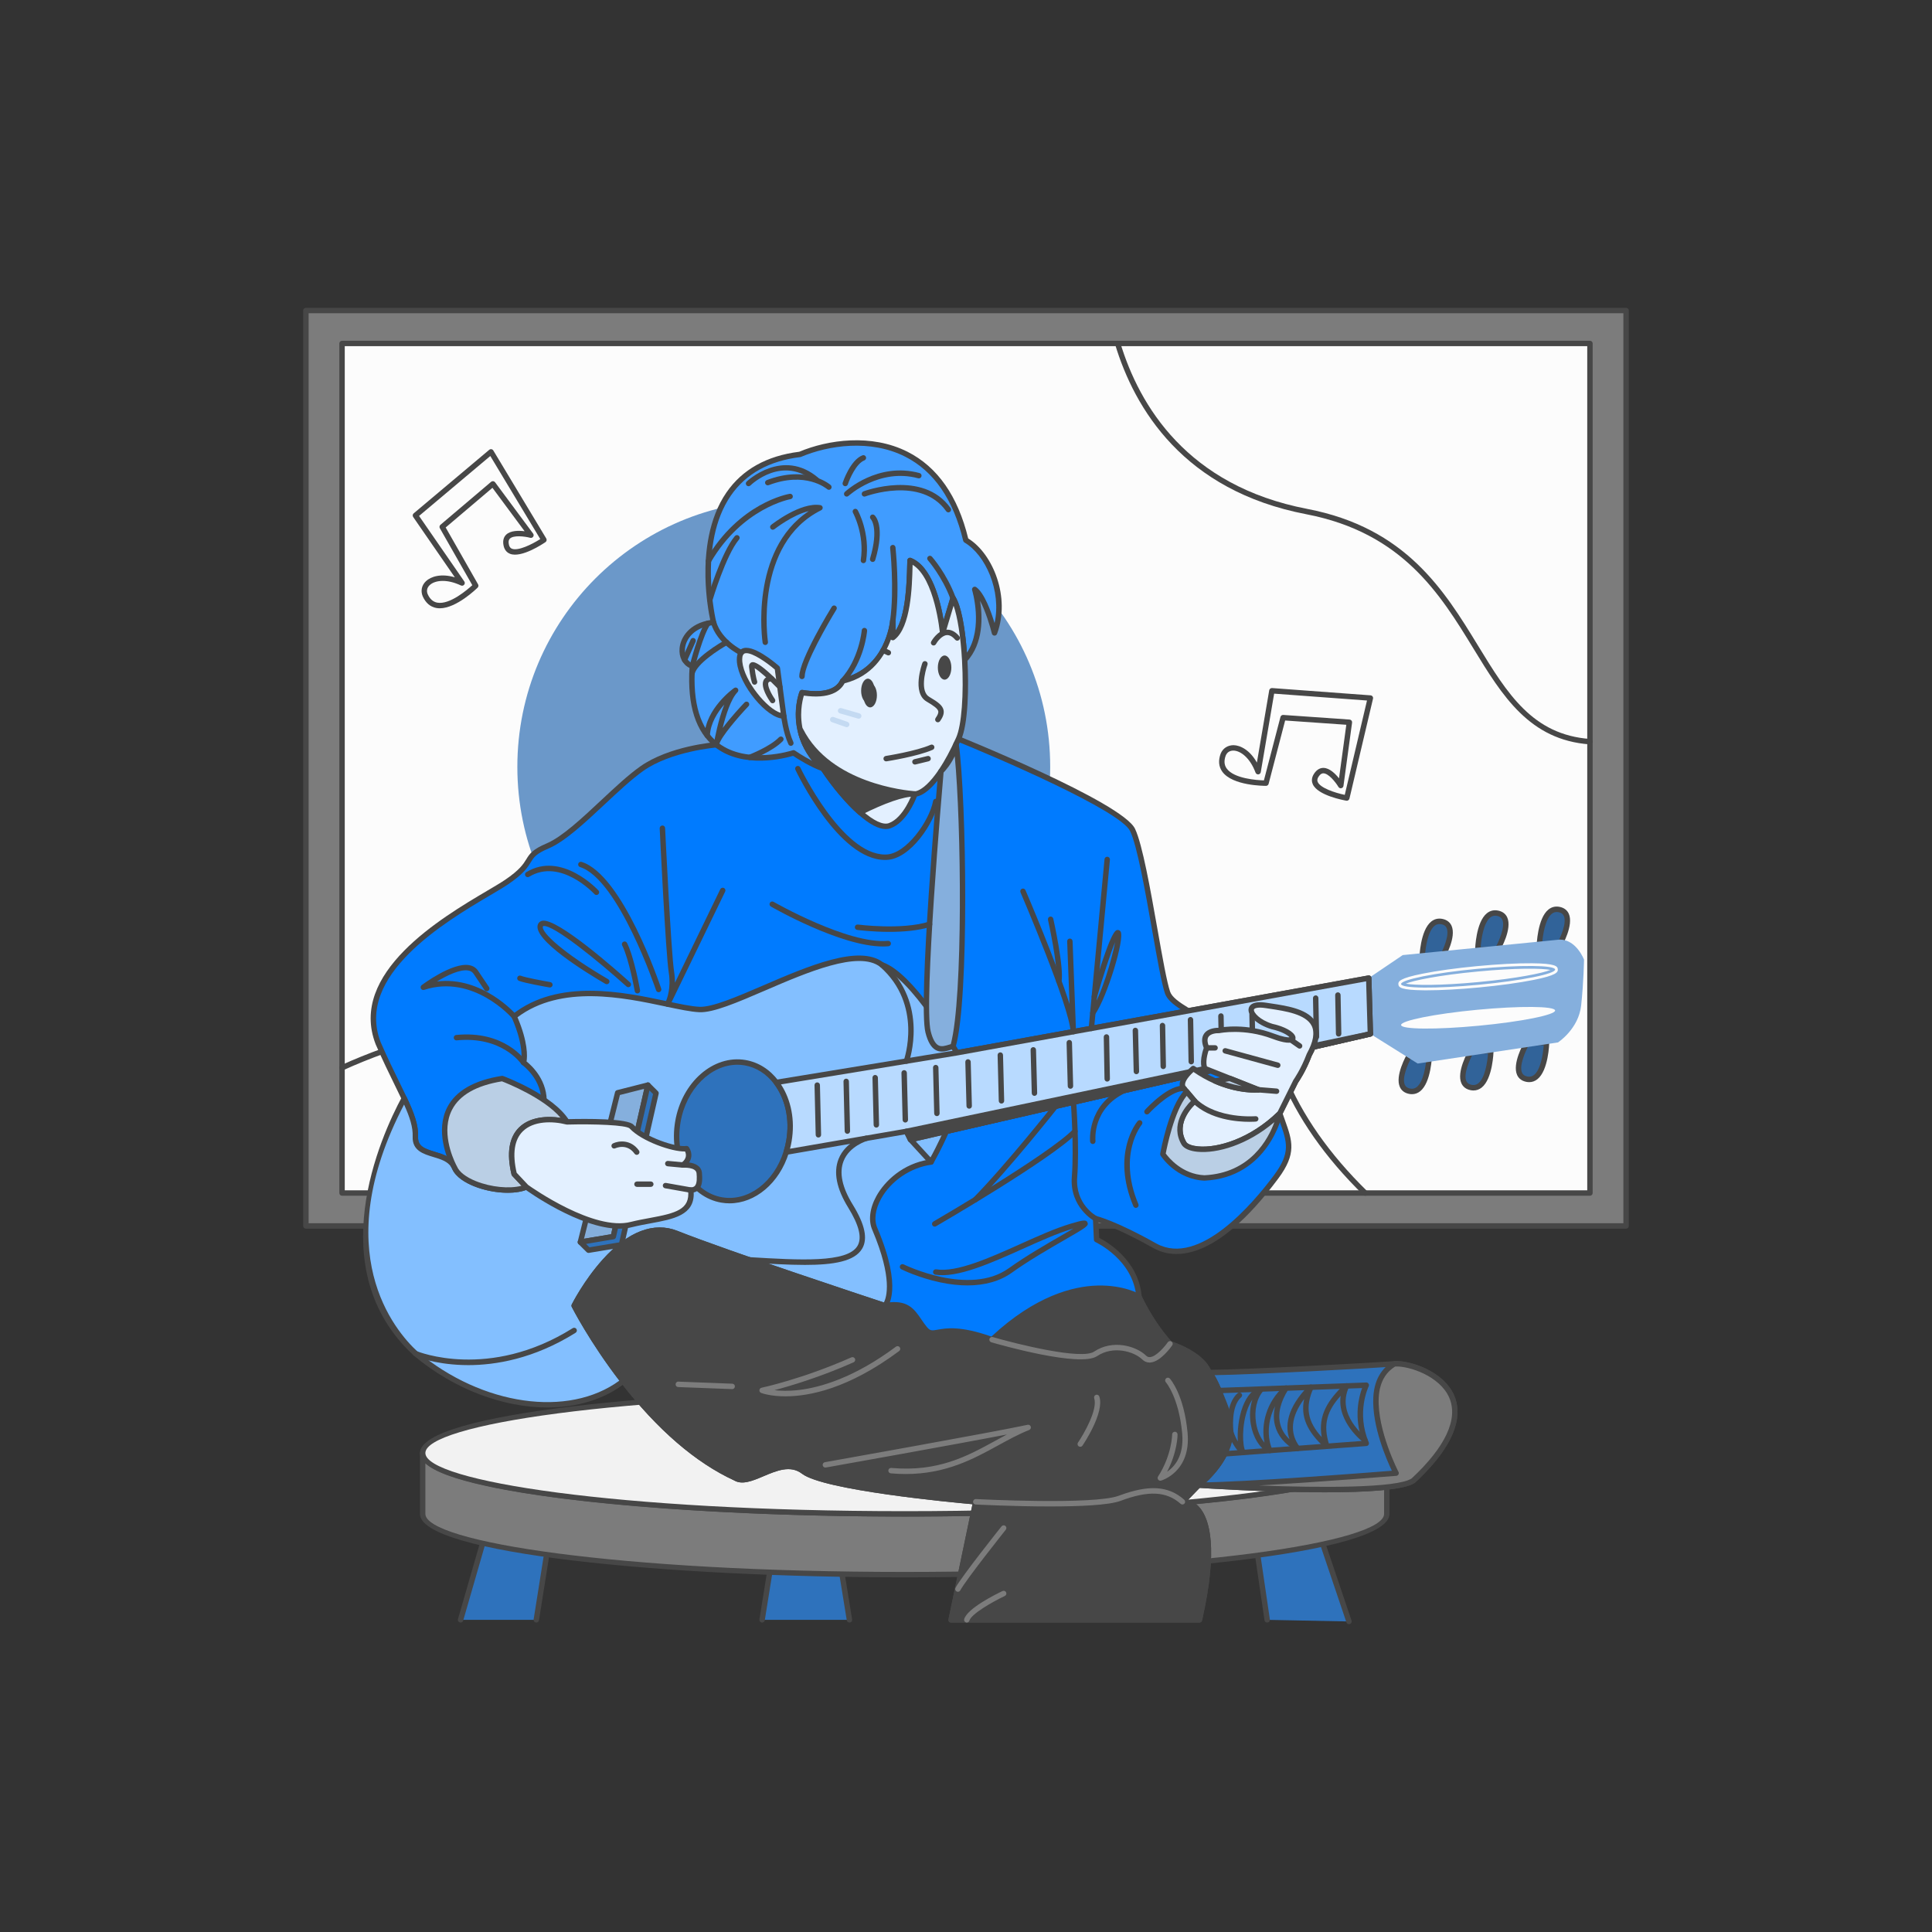
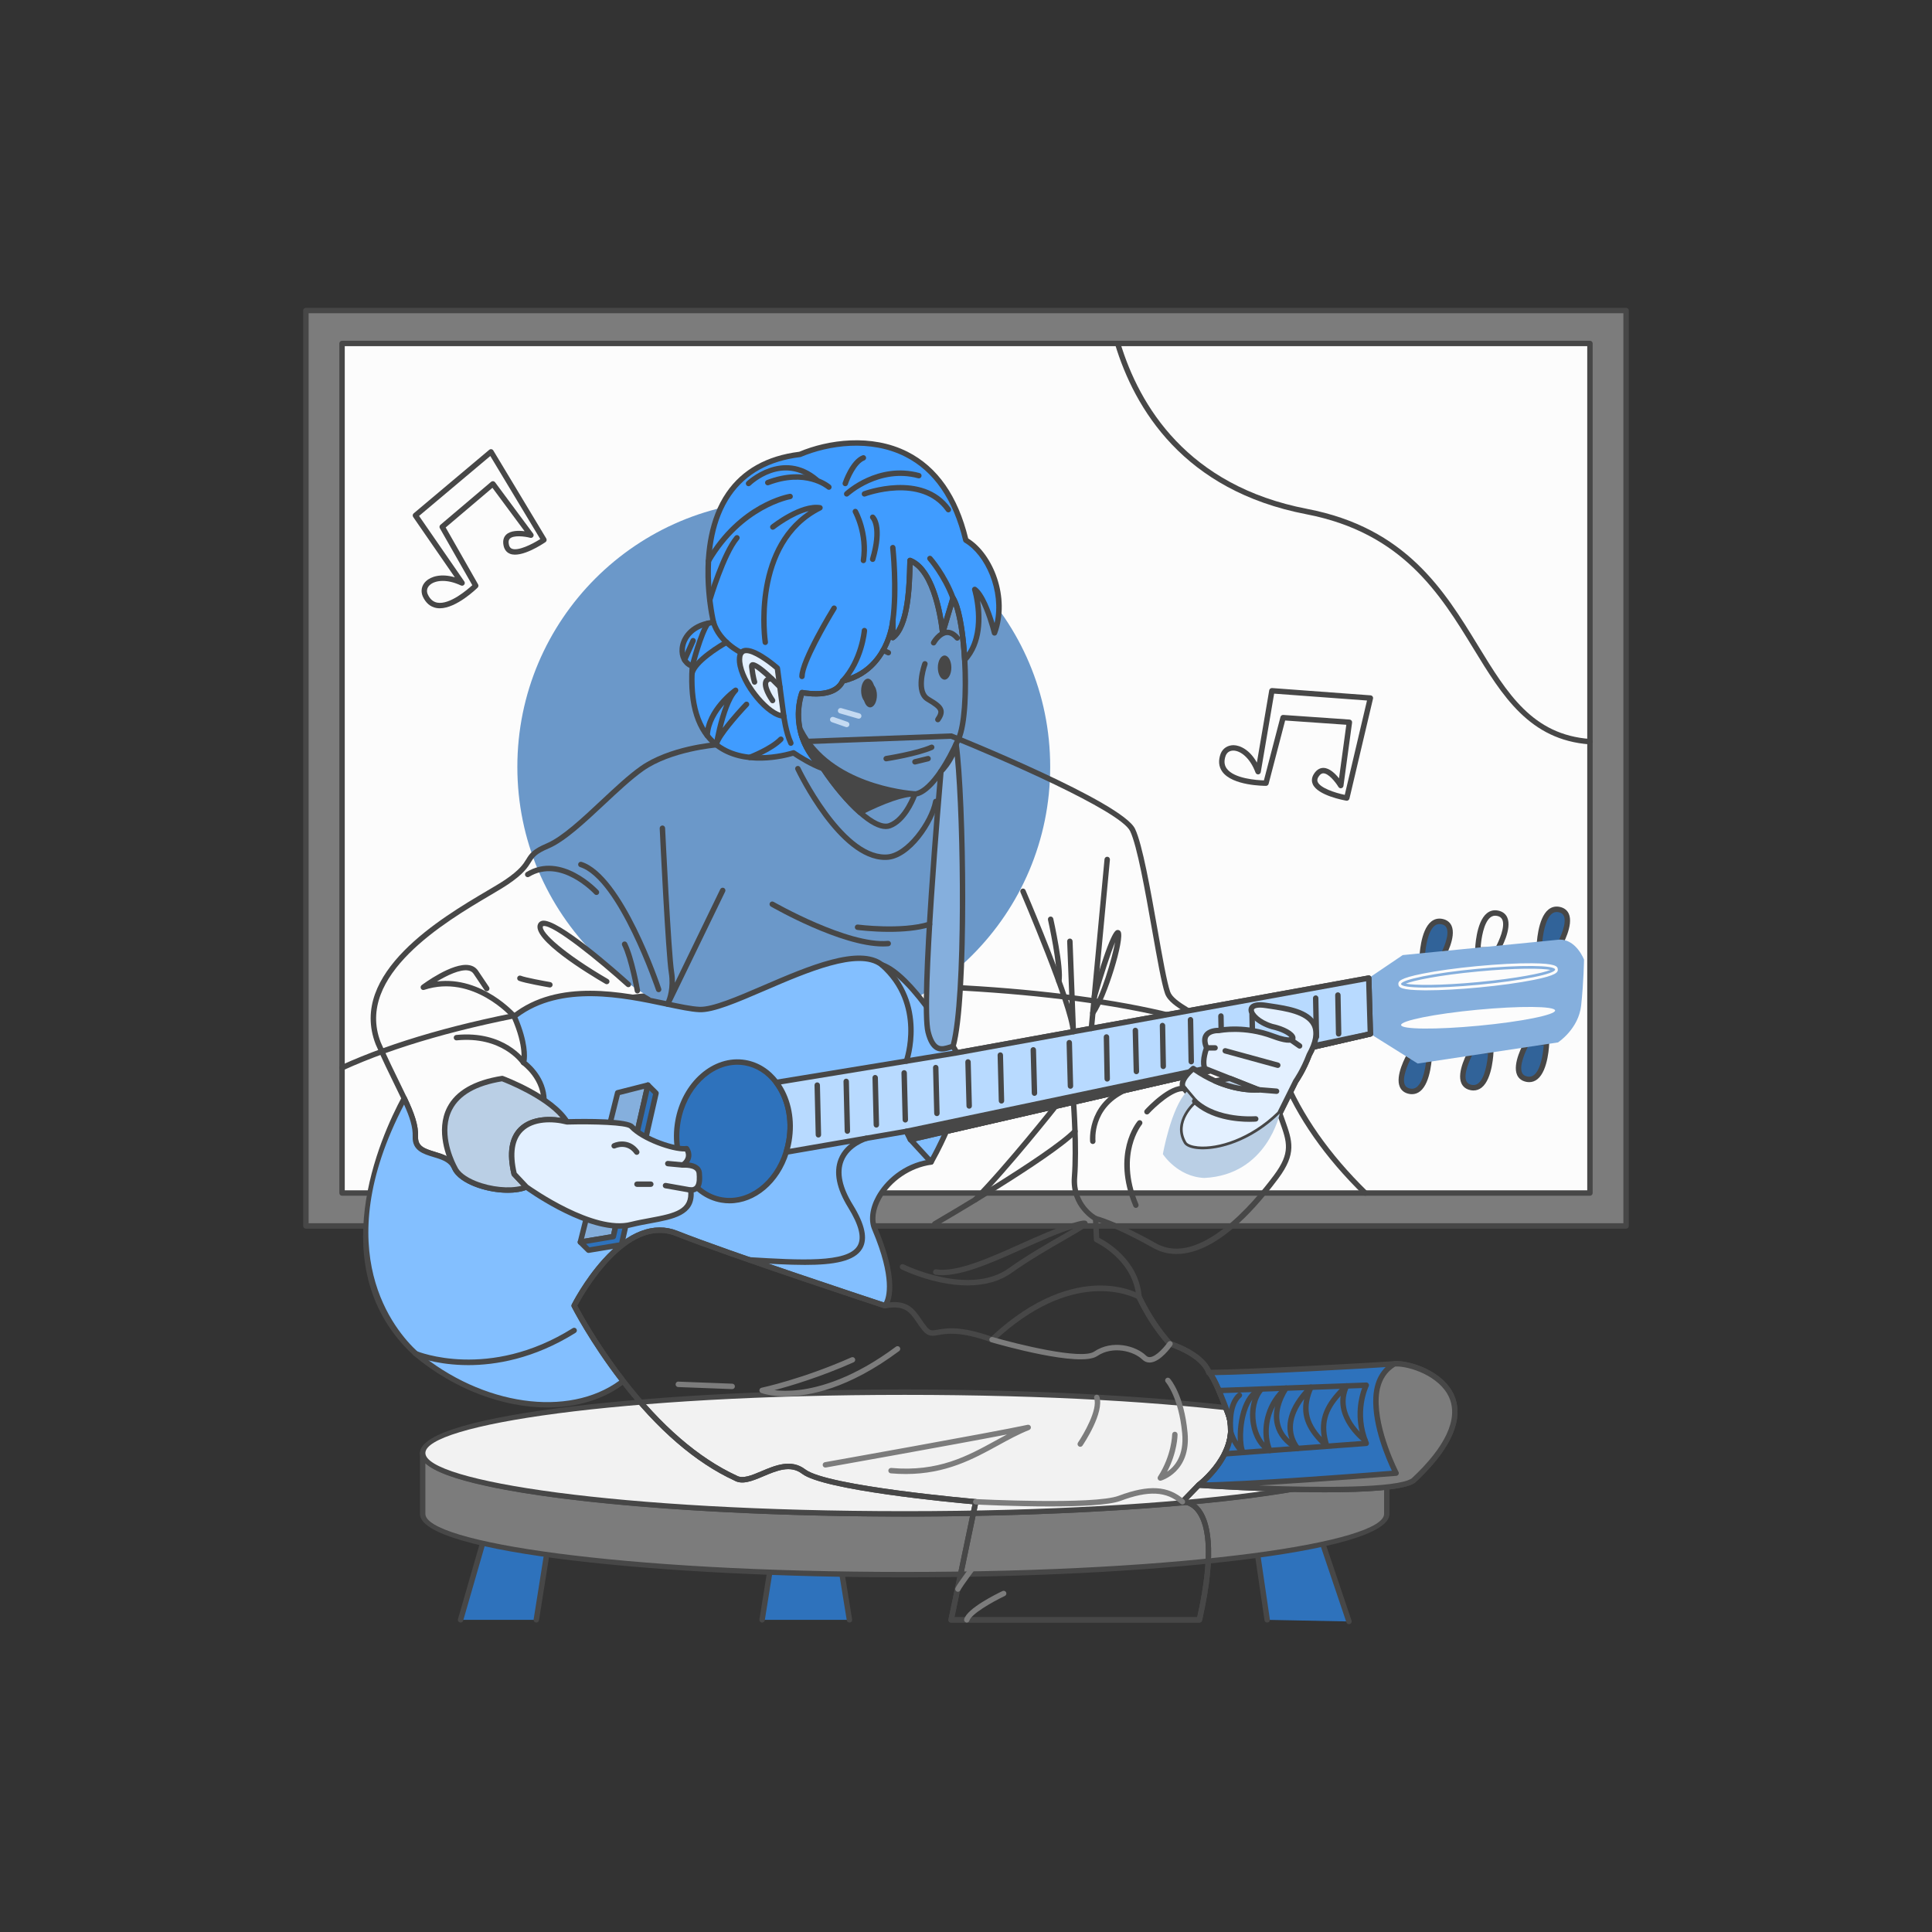
<svg xmlns="http://www.w3.org/2000/svg" fill="none" viewBox="0 0 3000 3000" id="Womanplayingguitar">
  <rect x="0" y="0" width="3000" height="3000" fill="#333333" stroke="none" />
  <path fill="#2e72bc" d="M715.181 2515.3L756.307 2372.7L852.672 2390.02L832.769 2515.3" class="colorbc782e svgShape" />
  <path fill="#474747" d="M715.185 2519.51C714.798 2519.51 714.406 2519.45 714.014 2519.34C711.779 2518.7 710.491 2516.37 711.135 2514.13L752.259 2371.53C752.857 2369.46 754.924 2368.18 757.052 2368.55L853.417 2385.87C855.673 2386.28 857.19 2388.42 856.831 2390.68L836.928 2515.96C836.563 2518.26 834.427 2519.85 832.108 2519.45C829.81 2519.09 828.245 2516.93 828.609 2514.64L847.865 2393.44L759.3 2377.51L719.229 2516.47C718.697 2518.31 717.014 2519.51 715.185 2519.51Z" class="color474747 svgShape" />
  <path fill="#2e72bc" d="M2094.68 2517.8L2045.67 2372.7L1949.3 2390.02L1967.68 2515.3" class="colorbc782e svgShape" />
  <path fill="#474747" d="M2094.69 2522.01C2092.93 2522.01 2091.29 2520.9 2090.7 2519.15L2042.84 2377.48L1954.06 2393.44L1971.85 2514.69C1972.19 2516.99 1970.59 2519.12 1968.29 2519.46C1965.97 2519.77 1963.85 2518.21 1963.51 2515.91L1945.14 2390.63C1944.81 2388.38 1946.32 2386.27 1948.56 2385.87L2044.92 2368.55C2046.99 2368.2 2048.99 2369.38 2049.66 2371.35L2098.68 2516.45C2099.42 2518.65 2098.24 2521.04 2096.04 2521.79C2095.59 2521.94 2095.13 2522.01 2094.69 2522.01Z" class="color474747 svgShape" />
  <path fill="#2e72bc" d="M1183.4 2515.3L1201.11 2404.74H1301.04L1319.02 2515.3" class="colorbc782e svgShape" />
  <path fill="#474747" d="M1183.4 2519.51C1183.18 2519.51 1182.95 2519.49 1182.73 2519.45C1180.43 2519.09 1178.87 2516.93 1179.24 2514.63L1196.94 2404.08C1197.27 2402.03 1199.03 2400.53 1201.1 2400.53H1301.04C1303.11 2400.53 1304.87 2402.02 1305.2 2404.06L1323.18 2514.62C1323.55 2516.92 1322 2519.08 1319.7 2519.45C1317.4 2519.84 1315.24 2518.27 1314.87 2515.97L1297.46 2408.95H1204.7L1187.55 2515.96C1187.22 2518.03 1185.43 2519.51 1183.4 2519.51Z" class="color474747 svgShape" />
  <path fill="#7c7c7c" d="M2153.44 2256.23V2350.72C2153.44 2402.81 1818.33 2445.1 1404.87 2445.1C991.414 2445.1 656.312 2402.81 656.312 2350.72V2256.23C656.312 2273.48 692.783 2289.66 756.533 2303.48C885.969 2331.71 1127.91 2350.72 1404.87 2350.72C1681.84 2350.72 1923.78 2331.71 2053.21 2303.48C2116.96 2289.66 2153.44 2273.48 2153.44 2256.23Z" class="color7c7c7c svgShape" />
  <path fill="#474747" d="M1404.87 2449.31C1034.84 2449.31 652.099 2412.43 652.099 2350.73V2256.23C652.099 2253.91 653.985 2252.02 656.31 2252.02C658.635 2252.02 660.521 2253.91 660.521 2256.23C660.521 2262.88 669.964 2280.4 757.424 2299.36C890.779 2328.45 1138.86 2346.51 1404.87 2346.51C1670.88 2346.51 1918.96 2328.44 2052.32 2299.36C2139.78 2280.4 2149.22 2262.88 2149.22 2256.23C2149.22 2253.91 2151.11 2252.02 2153.44 2252.02C2155.76 2252.02 2157.65 2253.91 2157.65 2256.23V2350.72C2157.65 2412.43 1774.9 2449.31 1404.87 2449.31L1404.87 2449.31ZM660.522 2272.36V2350.73C660.522 2394.26 959.62 2440.89 1404.87 2440.89C1850.13 2440.89 2149.23 2394.27 2149.23 2350.73V2272.36C2135.25 2285.2 2103.78 2296.83 2054.1 2307.6C1920.21 2336.8 1671.44 2354.94 1404.87 2354.94C1138.31 2354.94 889.532 2336.8 755.637 2307.59C705.97 2296.83 674.5 2285.2 660.522 2272.36Z" class="color474747 svgShape" />
  <path fill="#f2f2f2" d="M1404.87 2350.72C1818.29 2350.72 2153.44 2308.42 2153.44 2256.23C2153.44 2204.05 1818.29 2161.74 1404.87 2161.74C991.454 2161.74 656.312 2204.05 656.312 2256.23C656.312 2308.42 991.454 2350.72 1404.87 2350.72Z" class="colorf2f2f2 svgShape" />
  <path fill="#474747" d="M1404.87 2354.94C1034.84 2354.94 652.099 2318.01 652.099 2256.23C652.099 2194.45 1034.84 2157.53 1404.87 2157.53C1774.9 2157.53 2157.65 2194.45 2157.65 2256.23C2157.65 2318.01 1774.9 2354.94 1404.87 2354.94ZM1404.87 2165.95C959.62 2165.95 660.522 2212.63 660.522 2256.23C660.522 2299.83 959.62 2346.51 1404.87 2346.51C1850.13 2346.51 2149.23 2299.83 2149.23 2256.23C2149.23 2212.63 1850.13 2165.95 1404.87 2165.95Z" class="color474747 svgShape" />
  <path fill="#7c7c7c" d="M2524.98 482.201H475.018V1903.66H2524.98V482.201Z" class="color7c7c7c svgShape" />
  <path fill="#474747" d="M2524.98 1907.87H475.019C472.694 1907.87 470.808 1905.99 470.808 1903.66V482.202C470.808 479.877 472.694 477.991 475.019 477.991H2524.98C2527.31 477.991 2529.19 479.877 2529.19 482.202V1903.66C2529.19 1905.99 2527.31 1907.87 2524.98 1907.87V1907.87ZM479.23 1899.45H2520.77V486.414H479.23V1899.45Z" class="color474747 svgShape" />
  <path fill="#fcfcfc" d="M2468.88 533.34H531.123V1852.52H2468.88V533.34Z" class="colorfcfcfc svgShape" />
  <path fill="#474747" d="M2468.88 1856.74H531.124C528.799 1856.74 526.913 1854.85 526.913 1852.53V533.342C526.913 531.017 528.799 529.131 531.124 529.131H2468.88C2471.2 529.131 2473.09 531.017 2473.09 533.342V1852.53C2473.09 1854.85 2471.2 1856.74 2468.88 1856.74ZM535.335 1848.31H2464.67V537.553H535.335V1848.31Z" class="color474747 svgShape" />
  <path fill="#474747" d="M2119.95 1856.77C2118.89 1856.77 2117.82 1856.37 2117 1855.57C2057.53 1797.41 2014.28 1735.56 1988.46 1671.77C1979.06 1648.47 1949.79 1626.91 1901.46 1607.65C1772.37 1556.24 1523.6 1528.27 1252.2 1534.7C956.365 1541.69 694.193 1588.04 532.914 1661.85C530.803 1662.84 528.302 1661.9 527.332 1659.78C526.364 1657.66 527.294 1655.16 529.41 1654.2C691.688 1579.92 955.066 1533.3 1252.01 1526.28C1524.46 1519.88 1774.5 1548.03 1904.57 1599.83C1955.12 1619.96 1985.98 1643.1 1996.27 1668.61C2021.65 1731.32 2064.26 1792.2 2122.89 1849.55C2124.56 1851.18 2124.59 1853.84 2122.96 1855.5C2122.14 1856.35 2121.04 1856.77 2119.95 1856.77L2119.95 1856.77ZM2468.89 1155.87C2468.79 1155.87 2468.69 1155.87 2468.59 1155.86C2374.8 1149.15 2332.67 1080.23 2288.07 1007.26C2236.51 922.899 2178.06 827.283 2028.41 798.51C1837.92 761.896 1761.79 634.76 1731.46 534.553C1730.79 532.327 1732.05 529.98 1734.27 529.305C1736.5 528.609 1738.85 529.892 1739.52 532.118C1769.18 630.098 1843.64 754.416 2030 790.24C2183.31 819.714 2242.79 917.02 2295.26 1002.87C2340.59 1077.01 2379.73 1141.05 2469.19 1147.46C2471.51 1147.62 2473.26 1149.64 2473.09 1151.96C2472.93 1154.18 2471.08 1155.87 2468.9 1155.87L2468.89 1155.87Z" class="color474747 svgShape" />
  <path fill="#6b98c9" d="M1217.04 1604.46C1445.52 1604.46 1630.74 1419.24 1630.74 1190.76C1630.74 962.282 1445.52 777.063 1217.04 777.063C988.559 777.063 803.34 962.282 803.34 1190.76C803.34 1419.24 988.559 1604.46 1217.04 1604.46Z" class="color87c96b svgShape" />
  <path fill="#316399" d="M2189.29 1637.47C2189.29 1637.47 2159.57 1688.61 2188.75 1694.44C2217.93 1700.27 2219.43 1637.47 2219.43 1637.47H2189.29Z" class="color317c99 svgShape" />
  <path fill="#474747" d="M2192.51 1699.04C2191.02 1699.04 2189.49 1698.88 2187.92 1698.57C2181.16 1697.22 2176.26 1693.55 2173.73 1687.95C2165.82 1670.38 2183.6 1638.89 2185.65 1635.35C2186.4 1634.06 2187.79 1633.26 2189.29 1633.26H2219.43C2220.56 1633.26 2221.65 1633.71 2222.44 1634.53C2223.23 1635.34 2223.66 1636.44 2223.64 1637.57C2223.59 1639.33 2222.41 1680.74 2205.28 1694.45C2201.46 1697.51 2197.18 1699.04 2192.51 1699.04ZM2191.76 1641.68C2186.35 1651.66 2176.57 1673.76 2181.41 1684.49C2182.83 1687.64 2185.42 1689.48 2189.57 1690.31C2193.56 1691.11 2196.98 1690.31 2200.02 1687.88C2210.41 1679.56 2214.13 1654.74 2215.01 1641.68H2191.76Z" class="color474747 svgShape" />
  <path fill="#316399" d="M2284.84 1631.71C2284.84 1631.71 2255.12 1682.85 2284.3 1688.68C2313.48 1694.51 2314.98 1631.71 2314.98 1631.71H2284.84Z" class="color317c99 svgShape" />
  <path fill="#474747" d="M2288.06 1693.28C2286.57 1693.28 2285.04 1693.13 2283.47 1692.81C2276.72 1691.46 2271.81 1687.79 2269.28 1682.19C2261.37 1664.62 2279.14 1633.13 2281.2 1629.6C2281.95 1628.3 2283.34 1627.5 2284.84 1627.5H2314.98C2316.11 1627.5 2317.2 1627.96 2317.99 1628.77C2318.78 1629.58 2319.21 1630.68 2319.19 1631.81C2319.14 1633.57 2317.96 1674.98 2300.83 1688.69C2297.01 1691.75 2292.74 1693.28 2288.06 1693.28V1693.28ZM2287.31 1635.93C2281.9 1645.9 2272.12 1668 2276.96 1678.73C2278.38 1681.87 2280.98 1683.73 2285.12 1684.56C2289.11 1685.35 2292.53 1684.55 2295.57 1682.12C2305.96 1673.8 2309.68 1648.99 2310.56 1635.93L2287.31 1635.93Z" class="color474747 svgShape" />
  <path fill="#316399" d="M2371.33 1618.78C2371.33 1618.78 2341.61 1669.92 2370.79 1675.75C2399.97 1681.58 2401.47 1618.78 2401.47 1618.78H2371.33Z" class="color317c99 svgShape" />
  <path fill="#474747" d="M2374.55 1680.35C2373.06 1680.35 2371.53 1680.19 2369.96 1679.88C2363.2 1678.53 2358.3 1674.85 2355.77 1669.26C2347.86 1651.69 2365.63 1620.19 2367.69 1616.66C2368.44 1615.37 2369.83 1614.57 2371.33 1614.57H2401.47C2402.6 1614.57 2403.69 1615.02 2404.48 1615.83C2405.27 1616.65 2405.7 1617.75 2405.68 1618.88C2405.63 1620.64 2404.45 1662.05 2387.32 1675.76C2383.5 1678.81 2379.22 1680.35 2374.55 1680.35ZM2373.8 1622.99C2368.39 1632.97 2358.61 1655.06 2363.45 1665.8C2364.87 1668.94 2367.46 1670.79 2371.61 1671.62C2375.6 1672.42 2379.02 1671.62 2382.06 1669.19C2392.45 1660.87 2396.17 1636.05 2397.05 1622.99L2373.8 1622.99Z" class="color474747 svgShape" />
  <path fill="#316399" d="M2420.43 1469.27C2420.43 1469.27 2450.15 1418.14 2420.97 1412.31C2391.79 1406.47 2390.29 1469.27 2390.29 1469.27H2420.43Z" class="color317c99 svgShape" />
  <path fill="#474747" d="M2420.43 1473.49H2390.29C2389.16 1473.49 2388.07 1473.03 2387.28 1472.22C2386.49 1471.41 2386.05 1470.31 2386.08 1469.18C2386.12 1467.42 2387.31 1426 2404.44 1412.3C2409.47 1408.27 2415.31 1406.89 2421.79 1408.18C2428.55 1409.53 2433.46 1413.2 2435.98 1418.8C2443.9 1436.36 2426.12 1467.86 2424.07 1471.39C2423.32 1472.69 2421.93 1473.49 2420.43 1473.49ZM2394.71 1465.06H2417.96C2423.37 1455.08 2433.14 1432.99 2428.3 1422.25C2426.89 1419.12 2424.29 1417.26 2420.14 1416.44C2416.16 1415.65 2412.74 1416.44 2409.7 1418.87C2399.32 1427.17 2395.6 1452 2394.71 1465.06Z" class="color474747 svgShape" />
-   <path fill="#316399" d="M2324.88 1475.03C2324.88 1475.03 2354.6 1423.9 2325.42 1418.06C2296.24 1412.23 2294.74 1475.03 2294.74 1475.03H2324.88Z" class="color317c99 svgShape" />
  <path fill="#474747" d="M2324.88 1479.24H2294.74C2293.61 1479.24 2292.52 1478.79 2291.73 1477.98C2290.94 1477.17 2290.51 1476.06 2290.53 1474.94C2290.58 1473.18 2291.76 1431.76 2308.89 1418.05C2313.92 1414.02 2319.76 1412.64 2326.25 1413.94C2333 1415.29 2337.91 1418.96 2340.43 1424.56C2348.35 1442.12 2330.57 1473.62 2328.52 1477.15C2327.76 1478.44 2326.38 1479.24 2324.88 1479.24ZM2299.16 1470.82H2322.41C2327.82 1460.84 2337.59 1438.74 2332.76 1428.01C2331.34 1424.87 2328.74 1423.02 2324.6 1422.19C2320.61 1421.4 2317.2 1422.19 2314.15 1424.62C2303.77 1432.93 2300.05 1457.75 2299.16 1470.82Z" class="color474747 svgShape" />
  <path fill="#316399" d="M2238.39 1487.97C2238.39 1487.97 2268.11 1436.83 2238.93 1431C2209.75 1425.17 2208.25 1487.97 2208.25 1487.97H2238.39Z" class="color317c99 svgShape" />
  <path fill="#474747" d="M2238.39 1492.18H2208.25C2207.12 1492.18 2206.03 1491.73 2205.24 1490.91C2204.45 1490.1 2204.02 1489 2204.04 1487.87C2204.09 1486.11 2205.27 1444.69 2222.4 1430.99C2227.43 1426.96 2233.28 1425.58 2239.76 1426.87C2246.51 1428.22 2251.42 1431.89 2253.95 1437.49C2261.86 1455.06 2244.08 1486.55 2242.03 1490.09C2241.28 1491.38 2239.89 1492.18 2238.39 1492.18ZM2212.67 1483.76H2235.92C2241.33 1473.78 2251.11 1451.68 2246.27 1440.95C2244.85 1437.81 2242.26 1435.96 2238.11 1435.13C2234.12 1434.34 2230.71 1435.13 2227.67 1437.56C2217.29 1445.86 2213.56 1470.69 2212.67 1483.76Z" class="color474747 svgShape" />
  <path fill="#2e72bc" d="M2194.55 2299.06C2155.98 2325.78 1861.18 2306.08 1861.18 2306.08C1861.18 2306.08 1887.07 2286.76 1901.61 2257.56C1910.65 2239.48 1915.26 2217.64 1906.66 2194.33C1901.11 2179.4 1896.56 2167.94 1892.74 2159.24C1881.12 2132.45 1877.19 2131.22 1877.19 2131.22C1928.56 2131.22 2127.23 2120.61 2165.02 2117.74H2165.24C2203.26 2115.05 2337.91 2165.81 2194.55 2299.05L2194.55 2299.06Z" class="colorbc782e svgShape" />
  <path fill="#474747" d="M2056.89 2317.27C1967.3 2317.27 1867.94 2310.75 1860.9 2310.28C1859.14 2310.16 1857.65 2308.96 1857.15 2307.27C1856.64 2305.58 1857.25 2303.76 1858.66 2302.71C1858.91 2302.52 1883.94 2283.59 1897.84 2255.68C1908.14 2235.09 1909.77 2214.95 1902.71 2195.79C1897.21 2181 1892.69 2169.6 1888.88 2160.93C1879.74 2139.86 1875.68 2135.46 1875.04 2134.84C1873.59 2133.98 1872.76 2132.31 1873.02 2130.58C1873.34 2128.53 1875.11 2127.01 1877.19 2127.01C1929.81 2127.01 2128.17 2116.31 2164.7 2113.54C2188.7 2111.84 2241.49 2128.71 2258.08 2166.9C2269.22 2192.52 2267.73 2236.79 2197.42 2302.15C2197.28 2302.28 2197.12 2302.4 2196.96 2302.52C2180.51 2313.91 2121.22 2317.27 2056.89 2317.27ZM1871.91 2302.55C1960.02 2308.03 2161.68 2315.94 2191.92 2295.76C2244.54 2246.77 2264.75 2203.38 2250.36 2170.25C2235.54 2136.16 2186.6 2120.46 2165.54 2121.95C2130.49 2124.58 1948.53 2134.43 1885.69 2135.36C1888.35 2139.8 1891.9 2146.72 1896.6 2157.56C1900.46 2166.36 1905.05 2177.92 1910.61 2192.86C1918.51 2214.3 1916.75 2236.7 1905.38 2259.44C1895.58 2279.13 1880.98 2294.3 1871.91 2302.55Z" class="color474747 svgShape" />
-   <path fill="#007bff" d="M2038.79 1625.91C2037.27 1629.67 2035.37 1633.66 2033.01 1637.87C2023.57 1662.91 2012.06 1678.97 2012.06 1678.97L1987.19 1729.06C2001.06 1769.6 2012.12 1786.39 1981.52 1827.49C1950.91 1868.6 1864.95 1973.1 1794.08 1934.91C1731.47 1899.54 1701.26 1892.24 1701.26 1892.24L1702.78 1924.86C1702.78 1924.86 1763.71 1952.49 1768.65 2013.69C1791.05 2060.86 1816.77 2086.63 1816.77 2086.63C1816.77 2086.63 1866.8 2101.96 1877.19 2131.22C1877.19 2131.22 1884.09 2133.35 1906.67 2194.33C1929.18 2255.31 1861.18 2306.07 1861.18 2306.07L1836.08 2331.96C1836.08 2331.96 1905.54 2324.94 1862.42 2515.3H1476.88L1515.18 2331.96C1515.18 2331.96 1283.22 2312.14 1247.95 2285.07C1212.63 2258.01 1167.04 2309.56 1142.27 2295.24C1071.07 2262.39 1011.1 2200.62 967.7 2144.64C919.354 2082.42 891.558 2027.45 891.558 2027.45C891.558 2027.45 867.3 1937.16 841.583 1881.57C833.385 1863.88 825.018 1849.73 817.269 1843.1C786.049 1856.47 717.488 1840.63 705.808 1813.06C705.808 1813.06 705.752 1812.95 705.64 1812.73C705.247 1811.77 704.798 1810.87 704.236 1810.03C690.254 1786.45 643.761 1797.68 644.996 1765.22C645.67 1747.53 638.988 1729.68 627.702 1705.59C617.37 1683.69 603.22 1656.62 587.217 1619.96C538.758 1495.08 738.153 1402.43 786.443 1369.8C834.79 1337.18 809.184 1331 850.624 1313.43C892.008 1295.85 951.809 1225.16 996.562 1193.54C1041.37 1161.93 1112.46 1156.48 1112.46 1156.48L1477.22 1143.01C1477.22 1143.01 1739.56 1248.4 1758.71 1288.83C1777.91 1329.26 1800.71 1506.48 1813.01 1541.35C1816.49 1551.28 1828.5 1559.65 1844.96 1569.65C1858.66 1578.01 1875.39 1587.5 1892.85 1600.14C1894.6 1599.74 1932.61 1592.28 1976.8 1608.95C2022 1625.97 2013.8 1602.33 1975 1593.96C1941.54 1583.85 1927.67 1555.27 1965.85 1561.22C2001.56 1566.78 2060.86 1572 2038.79 1625.91L2038.79 1625.91Z" class="color48a0cc svgShape" />
  <path fill="#474747" d="M1862.42 2519.51H1476.88C1475.61 2519.51 1474.41 2518.94 1473.61 2517.95C1472.81 2516.97 1472.5 2515.68 1472.76 2514.44L1510.08 2335.74C1475.92 2332.69 1278.8 2314.06 1245.39 2288.42C1227.35 2274.6 1206.05 2283.61 1185.44 2292.33C1168.63 2299.44 1152.75 2306.17 1140.17 2298.88C1080.17 2271.22 1020.9 2220.14 964.369 2147.23C916.333 2085.4 888.079 2029.9 887.799 2029.36C887.67 2029.09 887.566 2028.82 887.492 2028.54C887.248 2027.64 863.027 1937.96 837.759 1883.33C829.789 1866.14 822.594 1854.28 816.34 1847.99C796.204 1855.25 763.015 1852.83 735.874 1841.91C723.541 1836.94 707.642 1828.19 701.931 1814.71C701.459 1813.64 701.141 1812.98 700.736 1812.38C695.376 1803.34 683.984 1799.92 672.967 1796.6C657.498 1791.95 639.964 1786.67 640.787 1765.06C641.426 1748.35 635.073 1731.25 623.887 1707.38C620.69 1700.6 617.123 1693.32 613.243 1685.4C604.423 1667.41 594.426 1647 583.355 1621.64C540.347 1510.82 686.068 1424.76 756.095 1383.41C767.528 1376.66 777.404 1370.83 784.083 1366.32C807.018 1350.84 812.688 1341.64 817.245 1334.24C822.474 1325.74 826.605 1319.04 848.978 1309.55C872.678 1299.48 903.474 1270.67 933.255 1242.8C954.032 1223.36 975.517 1203.25 994.131 1190.11C1039.37 1158.18 1109.19 1152.51 1112.14 1152.28L1477.06 1138.8C1477.66 1138.74 1478.24 1138.88 1478.79 1139.1C1489.56 1143.43 1742.88 1245.58 1762.51 1287.03C1773.96 1311.14 1786.39 1381.31 1797.36 1443.22C1804.87 1485.67 1811.97 1525.76 1816.98 1539.95C1819.87 1548.2 1830.22 1555.77 1847.14 1566.05C1849.96 1567.77 1852.9 1569.54 1855.95 1571.36C1867.42 1578.25 1880.37 1586.02 1893.85 1595.67C1902.3 1594.21 1937.56 1589.65 1978.28 1605.01C1992.17 1610.24 1999.48 1611.04 2002.5 1610.73C1999.77 1607.59 1990.52 1601.61 1974.11 1598.08C1952.02 1591.41 1936.38 1576.95 1938.94 1565.75C1940 1561.06 1945.02 1553.73 1966.5 1557.06L1973.09 1558.06C1999.17 1561.95 2031.62 1566.79 2043.45 1587.61C2049.46 1598.17 2049.2 1611.58 2042.7 1627.48C2041.11 1631.43 2039.13 1635.52 2036.84 1639.65C2027.91 1663.23 2017.34 1678.78 2015.69 1681.14L1991.74 1729.35C1992.94 1732.81 1994.11 1736.1 1995.23 1739.25C2006.78 1771.68 2013.75 1791.25 1984.9 1830.01C1886.64 1961.97 1821.93 1954.7 1792.08 1938.62C1745.63 1912.37 1717 1901.65 1705.75 1897.98L1706.87 1922.17C1718.48 1928.07 1767.81 1956.35 1772.78 2012.57C1792.48 2053.8 1814.89 2078.52 1819.06 2082.94C1826.62 2085.42 1869.83 2100.62 1880.76 2128.74C1888.51 2136.15 1901.02 2166.95 1910.61 2192.87C1920.32 2219.16 1915.2 2247.72 1895.82 2275.48C1882.24 2294.93 1866.36 2307.42 1863.98 2309.24L1844.89 2328.92C1849.9 2330.38 1856.27 2333.55 1862.27 2340.33C1878.29 2358.43 1892.03 2403.64 1866.53 2516.23C1866.09 2518.14 1864.39 2519.5 1862.42 2519.5V2519.51ZM1482.06 2511.09H1859.05C1882.67 2404.86 1870.6 2362.77 1856.2 2346.18C1846.87 2335.43 1836.89 2336.1 1836.47 2336.16C1834.71 2336.3 1833.04 2335.34 1832.3 2333.76C1831.55 2332.17 1831.84 2330.29 1833.06 2329.03L1858.16 2303.15C1858.31 2302.99 1858.48 2302.84 1858.66 2302.71C1859.31 2302.22 1923.86 2253.07 1902.71 2195.79C1883.54 2143.99 1875.98 2135.72 1875.05 2134.85C1874.21 2134.35 1873.55 2133.57 1873.22 2132.63C1863.66 2105.73 1816.01 2090.81 1815.53 2090.66C1814.87 2090.46 1814.27 2090.1 1813.78 2089.61C1812.71 2088.54 1787.3 2062.78 1764.84 2015.5C1764.62 2015.04 1764.49 2014.54 1764.45 2014.03C1759.76 1955.97 1701.63 1928.96 1701.04 1928.69C1699.6 1928.04 1698.64 1926.64 1698.57 1925.06L1697.06 1892.44C1696.99 1891.11 1697.56 1889.84 1698.58 1888.99C1699.6 1888.14 1700.95 1887.84 1702.25 1888.14C1703.51 1888.45 1733.75 1895.99 1796.15 1931.24C1862.41 1966.94 1945.49 1868.82 1978.14 1824.98C2004.3 1789.83 1998.62 1773.88 1987.29 1742.08C1985.98 1738.4 1984.61 1734.53 1983.2 1730.42C1982.84 1729.36 1982.91 1728.19 1983.41 1727.18L2008.29 1677.09C2008.39 1676.9 2008.51 1676.7 2008.64 1676.52C2008.75 1676.36 2019.96 1660.56 2029.06 1636.39C2029.14 1636.19 2029.23 1636 2029.33 1635.81C2031.52 1631.9 2033.39 1628.04 2034.88 1624.34C2034.88 1624.33 2034.88 1624.32 2034.89 1624.32C2040.45 1610.73 2040.86 1600.08 2036.13 1591.77C2026.32 1574.52 1994.84 1569.82 1971.85 1566.39L1965.2 1565.39C1952.76 1563.43 1947.59 1565.66 1947.14 1567.62C1946.13 1572.08 1956.39 1583.94 1976.22 1589.93C1994.76 1593.92 2009.39 1602.14 2011.46 1609.85C2012.16 1612.47 2011.46 1614.97 2009.53 1616.72C2004.85 1620.96 1993.34 1619.68 1975.31 1612.9C1931.79 1596.47 1894.13 1604.16 1893.77 1604.24C1892.59 1604.52 1891.35 1604.25 1890.38 1603.55C1876.66 1593.62 1863.35 1585.63 1851.61 1578.58C1848.54 1576.74 1845.58 1574.97 1842.75 1573.24C1826.74 1563.51 1813.14 1554.5 1809.02 1542.74C1803.8 1527.91 1796.97 1489.35 1789.06 1444.69C1778.19 1383.3 1765.87 1313.73 1754.9 1290.64C1739.82 1258.82 1549.64 1176.69 1476.47 1147.25L1112.61 1160.69C1112.07 1160.74 1042.3 1166.42 998.984 1196.99C980.844 1209.8 959.574 1229.71 939.005 1248.95C908.689 1277.32 877.34 1306.66 852.263 1317.31C832.363 1325.74 829.199 1330.88 824.409 1338.66C819.43 1346.74 813.231 1356.8 788.791 1373.3C781.901 1377.95 771.924 1383.84 760.372 1390.66C692.34 1430.84 550.779 1514.43 591.136 1618.44C602.065 1643.47 612.02 1663.78 620.802 1681.7C624.698 1689.65 628.287 1696.98 631.503 1703.79C643.243 1728.86 649.9 1746.96 649.198 1765.38C648.65 1779.76 658.794 1783.55 675.387 1788.54C687.363 1792.14 700.94 1796.23 707.85 1807.89C708.404 1808.7 708.993 1809.83 709.528 1811.13C713.257 1819.87 723.673 1827.92 739.013 1834.09C765.041 1844.57 797.969 1846.78 815.605 1839.24C817.072 1838.59 818.78 1838.86 819.997 1839.91C827.693 1846.49 836.001 1859.53 845.397 1879.8C870.057 1933.11 893.63 2019.05 895.503 2025.93C898.047 2030.87 925.567 2083.57 971.017 2142.06C1026.72 2213.9 1084.93 2264.15 1144.03 2291.42C1153.32 2296.77 1167.32 2290.85 1182.15 2284.57C1203.92 2275.37 1228.59 2264.94 1250.51 2281.73C1284.4 2307.75 1513.22 2327.57 1515.53 2327.77C1516.73 2327.87 1517.83 2328.48 1518.55 2329.45C1519.27 2330.42 1519.54 2331.64 1519.29 2332.82L1482.06 2511.09L1482.06 2511.09Z" class="color474747 svgShape" />
  <path fill="#85afdd" d="M2422.03 1458.97L2178.16 1483.06L2125.38 1518.77L2127.9 1605.42L2201.35 1651.46L2419.22 1618.67C2419.22 1618.67 2451.22 1597.95 2455.21 1561.22C2459.14 1524.56 2459.65 1490.08 2459.65 1490.08C2459.65 1490.08 2447.91 1458.97 2422.03 1458.97ZM2296.36 1592.73C2230.32 1599.01 2176.25 1598.57 2175.58 1591.71C2174.96 1584.86 2227.97 1574.25 2294 1567.96C2360.03 1561.73 2414.11 1562.18 2414.78 1569.03C2415.4 1575.82 2362.39 1586.49 2296.36 1592.73ZM2296.36 1529.11C2230.32 1535.39 2176.25 1534.95 2175.58 1528.09C2174.96 1521.3 2227.97 1510.63 2294 1504.4C2360.03 1498.11 2414.11 1498.56 2414.78 1505.41C2415.4 1512.26 2362.39 1522.87 2296.36 1529.11ZM2215.23 1537.75C2213.94 1537.75 2212.67 1537.75 2211.42 1537.74C2175.25 1537.44 2171.85 1533.2 2171.39 1528.51C2170.96 1523.8 2173.51 1519.01 2208.97 1511.91C2231.53 1507.39 2261.59 1503.23 2293.61 1500.2C2325.68 1497.15 2356 1495.56 2378.94 1495.77C2415.11 1496.07 2418.51 1500.31 2418.97 1505C2419.4 1509.73 2416.85 1514.53 2381.39 1521.62C2358.89 1526.12 2328.83 1530.27 2296.76 1533.3C2266.42 1536.19 2237.67 1537.75 2215.23 1537.75ZM2182.92 1527.41C2195.79 1530.08 2236.38 1530.59 2295.96 1524.91H2295.96C2355.57 1519.29 2395.35 1511.14 2407.47 1506.1C2394.63 1503.43 2354.02 1502.91 2294.4 1508.59C2234.86 1514.21 2195.08 1522.36 2182.92 1527.41Z" class="colorddb985 svgShape" />
  <path fill="#83bfff" d="M2127.9 1605.42L2038.79 1625.91L1469.41 1756.75L1469.36 1756.8C1468.85 1758.04 1460.37 1778.31 1445.77 1804.36C1383.84 1812.73 1342.51 1873.65 1358.68 1908.92C1398.16 2002.24 1374.24 2027.45 1374.24 2027.45C1374.24 2027.45 1135.76 1949.12 1050.41 1915.21C965.06 1881.29 891.556 2027.45 891.556 2027.45C891.556 2027.45 919.351 2082.42 967.698 2144.64C885.267 2208.48 746.011 2185.91 645.556 2101.97C503.38 1971.36 592.1 1771.74 627.7 1705.59C638.986 1729.68 645.668 1747.54 644.994 1765.22C643.759 1797.68 690.252 1786.45 704.234 1810.03C704.795 1810.87 705.245 1811.77 705.638 1812.73C705.75 1812.95 705.806 1813.06 705.806 1813.06C717.486 1840.64 786.047 1856.47 817.267 1843.11C817.267 1843.11 841.412 1755.45 844.557 1714.8C847.645 1674.15 812.944 1649.94 812.944 1649.94C812.944 1649.94 820.075 1627.6 798.401 1578.29C889.928 1506.2 1031.82 1565.1 1086.18 1567.57C1140.53 1570.04 1312.81 1453.47 1369.41 1498.17C1418.77 1515.35 1485.81 1634.78 1485.81 1634.78L1844.96 1569.65L2125.38 1518.77L2127.9 1605.42L2127.9 1605.42Z" class="colorffed83 svgShape" />
  <path fill="#474747" d="M850.089 2185.52C781.783 2185.52 705.863 2157.85 642.857 2105.19C496.931 1971.15 591.528 1763.92 623.991 1703.59C624.748 1702.19 626.097 1701.43 627.819 1701.38C629.409 1701.42 630.84 1702.36 631.515 1703.8C643.25 1728.86 649.907 1746.96 649.205 1765.38C648.657 1779.76 658.801 1783.55 675.394 1788.54C687.37 1792.14 700.947 1796.23 707.857 1807.89C708.411 1808.7 708.998 1809.83 709.535 1811.13C713.264 1819.87 723.68 1827.92 739.02 1834.09C764.165 1844.21 795.742 1846.62 813.755 1839.97C817.36 1826.65 837.545 1750.87 840.361 1714.48C843.221 1676.8 810.859 1653.62 810.53 1653.39C809.025 1652.33 808.375 1650.42 808.934 1648.67C808.986 1648.48 815.103 1626.75 794.545 1579.99C793.772 1578.23 794.285 1576.17 795.795 1574.99C866.958 1518.92 967.998 1540.37 1034.86 1554.55C1055.7 1558.97 1073.7 1562.79 1086.37 1563.36C1106.09 1564.11 1144.23 1547.79 1184.66 1530.37C1254.75 1500.15 1334.14 1465.94 1371.46 1494.43C1418.11 1511.42 1477.61 1612.04 1487.99 1630.11L2124.62 1514.63C2125.83 1514.42 2127.07 1514.74 2128.03 1515.5C2128.98 1516.28 2129.55 1517.43 2129.58 1518.66L2132.11 1605.3C2132.17 1607.3 2130.8 1609.07 2128.85 1609.52L1472.42 1760.38C1469.91 1766.2 1461.86 1784.26 1449.45 1806.42C1448.8 1807.57 1447.65 1808.36 1446.34 1808.53C1414.13 1812.89 1383.43 1833.66 1368.13 1861.46C1358.91 1878.2 1356.87 1894.85 1362.51 1907.16C1402.65 2002.05 1378.35 2029.24 1377.29 2030.35C1376.17 2031.53 1374.47 2031.95 1372.92 2031.46C1370.54 2030.67 1133.35 1952.7 1048.85 1919.12C973.22 1889.08 905.241 2010.7 896.308 2027.46C901.668 2037.67 928.496 2087.33 971.024 2142.06C971.709 2142.94 972.017 2144.06 971.877 2145.17C971.737 2146.28 971.161 2147.29 970.279 2147.97C937.624 2173.26 895.541 2185.52 850.09 2185.52L850.089 2185.52ZM627.432 1715.09C508.187 1943.52 613.068 2066.4 648.407 2098.86C748.789 2182.74 882.607 2201.71 961.759 2143.84C915.308 2083.39 888.074 2029.9 887.8 2029.36C887.197 2028.16 887.197 2026.76 887.797 2025.56C888.556 2024.05 906.759 1988.14 935.847 1955.79C975.137 1912.1 1015.29 1896.71 1051.96 1911.29C1131 1942.69 1344.37 2013.18 1372.5 2022.45C1376.49 2014.82 1386.35 1985.13 1354.8 1910.55C1348.09 1895.91 1350.23 1876.5 1360.75 1857.4C1373.7 1833.88 1402.05 1806.8 1443.11 1800.49C1457.32 1774.89 1465.38 1755.4 1465.46 1755.2C1465.68 1754.68 1465.99 1754.22 1466.38 1753.82C1466.94 1753.26 1467.7 1752.82 1468.47 1752.64L2123.59 1602.09L2121.31 1523.79L1486.56 1638.93C1484.79 1639.26 1483.02 1638.42 1482.14 1636.85C1481.47 1635.67 1415.31 1518.61 1368.02 1502.14C1367.58 1501.99 1367.16 1501.77 1366.79 1501.47C1333.65 1475.29 1252.89 1510.12 1187.99 1538.1C1144.85 1556.69 1107.61 1572.72 1085.98 1571.77C1072.63 1571.17 1054.32 1567.28 1033.11 1562.79C968.603 1549.11 871.531 1528.5 803.565 1579.63C820.06 1618.39 818.864 1640.56 817.617 1648.2C825.628 1654.6 851.552 1678.3 848.758 1715.12C845.616 1755.71 822.316 1840.63 821.327 1844.22C820.987 1845.46 820.101 1846.47 818.922 1846.98C799.146 1855.45 764.207 1853.32 735.874 1841.91C723.541 1836.94 707.642 1828.19 701.931 1814.71C701.459 1813.64 701.141 1812.99 700.736 1812.38C695.376 1803.35 683.984 1799.92 672.967 1796.61C657.498 1791.95 639.964 1786.67 640.787 1765.06C641.355 1750.2 636.397 1735.05 627.432 1715.09Z" class="color474747 svgShape" />
  <path fill="#85afdd" d="M1006.05 1684.93L1002.23 1701.66L952.368 1920.2L917.666 1925.98L901.214 1928.74L959.106 1696.83L1006.05 1684.93Z" class="colorddb985 svgShape" />
  <path fill="#474747" d="M901.214 1932.95C900.049 1932.95 898.925 1932.47 898.121 1931.59C897.156 1930.55 896.783 1929.09 897.128 1927.72L955.021 1695.81C955.397 1694.31 956.567 1693.13 958.07 1692.75L1005.01 1680.85C1006.43 1680.49 1007.94 1680.89 1008.99 1681.91C1010.04 1682.94 1010.48 1684.43 1010.16 1685.87L956.474 1921.14C956.093 1922.8 954.744 1924.07 953.06 1924.36L901.907 1932.89C901.677 1932.93 901.444 1932.95 901.213 1932.95H901.214ZM962.583 1700.3L906.856 1923.52L948.89 1916.51L1000.41 1690.7L962.583 1700.3Z" class="color474747 svgShape" />
  <path fill="#2e72bc" d="M1018.68 1697.5L964.947 1932.84L913.849 1941.31L901.215 1928.74L952.369 1920.2L1006.05 1684.93L1018.68 1697.5Z" class="colorbc782e svgShape" />
  <path fill="#474747" d="M913.849 1945.53C912.744 1945.53 911.672 1945.1 910.877 1944.3L898.243 1931.72C897.124 1930.61 896.724 1928.96 897.204 1927.46C897.684 1925.95 898.964 1924.84 900.522 1924.58L948.892 1916.51L1001.94 1683.99C1002.29 1682.5 1003.41 1681.31 1004.88 1680.88C1006.35 1680.46 1007.94 1680.86 1009.02 1681.94L1021.66 1694.52C1022.68 1695.55 1023.11 1697.03 1022.79 1698.44L969.052 1933.77C968.674 1935.44 967.322 1936.71 965.638 1936.99L914.539 1945.47C914.309 1945.51 914.078 1945.53 913.848 1945.53L913.849 1945.53ZM910 1931.54L915.292 1936.81L961.472 1929.14L1014.06 1698.84L1008.47 1693.27L956.476 1921.14C956.095 1922.8 954.746 1924.07 953.062 1924.36L910 1931.54V1931.54Z" class="color474747 svgShape" />
  <path fill="#2e72bc" d="M1225.1 1771.29C1224.09 1777.41 1222.63 1783.36 1220.83 1789.03C1205.44 1838.22 1163.5 1870.51 1120.82 1863.32C1073.15 1855.29 1042.6 1800.99 1052.54 1742.15C1062.48 1683.3 1109.14 1642.08 1156.82 1650.11C1176.47 1653.48 1193.2 1664.66 1205.39 1680.77C1222.8 1703.74 1230.94 1736.7 1225.1 1771.29Z" class="colorbc782e svgShape" />
  <path fill="#474747" d="M1132.85 1868.54C1128.63 1868.54 1124.38 1868.19 1120.12 1867.47C1095.8 1863.37 1074.94 1847.88 1061.41 1823.85C1048.05 1800.13 1043.42 1770.86 1048.39 1741.44C1058.7 1680.39 1107.64 1637.56 1157.52 1645.96C1177.69 1649.42 1195.4 1660.58 1208.75 1678.23C1227.63 1703.14 1235.1 1737.31 1229.25 1771.97C1228.24 1778.12 1226.75 1784.29 1224.84 1790.31C1210.09 1837.48 1172.67 1868.54 1132.85 1868.54L1132.85 1868.54ZM1144.91 1653.33C1103.69 1653.33 1065.45 1691.04 1056.7 1742.84C1052.05 1770.37 1056.33 1797.67 1068.75 1819.72C1081.01 1841.49 1099.75 1855.5 1121.52 1859.17C1161.72 1865.93 1201.76 1835.91 1216.81 1787.78C1218.61 1782.12 1219.99 1776.34 1220.94 1770.6V1770.59C1226.41 1738.2 1219.52 1706.38 1202.03 1683.31C1189.99 1667.39 1174.11 1657.35 1156.11 1654.26C1152.36 1653.63 1148.62 1653.32 1144.91 1653.32V1653.33Z" class="color474747 svgShape" />
  <path fill="#b8daff" d="M2127.9 1605.42L2038.79 1625.91L1469.41 1756.75L1469.35 1756.8L1413.82 1769.6L1407.48 1756.75L1220.83 1789.03C1222.62 1783.36 1224.08 1777.41 1225.09 1771.29C1230.93 1736.7 1222.79 1703.74 1205.39 1680.77L1485.81 1634.78L1844.95 1569.65L2125.37 1518.78L2127.9 1605.42L2127.9 1605.42Z" class="colorffe5b8 svgShape" />
  <path fill="#474747" d="M1220.83 1793.24C1219.62 1793.24 1218.46 1792.73 1217.66 1791.8C1216.69 1790.69 1216.37 1789.16 1216.81 1787.76C1218.6 1782.12 1219.99 1776.34 1220.94 1770.6C1226.41 1738.2 1219.52 1706.39 1202.03 1683.32C1201.14 1682.14 1200.93 1680.58 1201.47 1679.21C1202.02 1677.84 1203.25 1676.86 1204.7 1676.62L1485.12 1630.63L2124.62 1514.63C2125.83 1514.42 2127.07 1514.74 2128.03 1515.5C2128.98 1516.28 2129.55 1517.43 2129.58 1518.66L2132.11 1605.3C2132.17 1607.3 2130.8 1609.07 2128.85 1609.52L1470.83 1760.74C1470.66 1760.81 1470.48 1760.87 1470.3 1760.9L1414.77 1773.71C1412.87 1774.17 1410.91 1773.22 1410.05 1771.47L1405.1 1761.44L1221.55 1793.19C1221.31 1793.22 1221.07 1793.25 1220.83 1793.25L1220.83 1793.24ZM1212.7 1683.84C1228.65 1708.15 1234.67 1739.85 1229.25 1771.99C1228.6 1775.91 1227.76 1779.84 1226.74 1783.74L1406.76 1752.6C1408.59 1752.3 1410.43 1753.21 1411.25 1754.88L1416.12 1764.75L1467.93 1752.81C1468.11 1752.74 1468.29 1752.68 1468.47 1752.64L2123.59 1602.09L2121.31 1523.79L1486.56 1638.93L1212.7 1683.84Z" class="color474747 svgShape" />
  <path fill="#474747" d="M2127.9 1605.42L2038.79 1625.91L1469.41 1756.74L1469.36 1756.8L1413.82 1769.6L1407.48 1756.74L2127.9 1605.42Z" class="color474747 svgShape" />
  <path fill="#474747" d="M1413.82 1773.82C1412.25 1773.82 1410.77 1772.93 1410.05 1771.47L1403.7 1758.61C1403.12 1757.44 1403.12 1756.08 1403.69 1754.9 1404.26 1753.74 1405.34 1752.89 1406.61 1752.62L2127.04 1601.29C2129.3 1600.84 2131.52 1602.26 2132.02 1604.51 2132.51 1606.77 2131.1 1609 2128.85 1609.52L1470.83 1760.74C1470.66 1760.81 1470.48 1760.86 1470.31 1760.9L1414.77 1773.71C1414.46 1773.78 1414.14 1773.82 1413.82 1773.82ZM1413.66 1759.75 1416.13 1764.75 1467.94 1752.81C1468.11 1752.74 1468.29 1752.68 1468.47 1752.64L1691.73 1701.34 1413.66 1759.75H1413.66ZM1897.03 1642.23C1894.74 1642.23 1892.86 1640.4 1892.82 1638.1L1891.65 1577.76C1891.61 1575.44 1893.46 1573.51 1895.78 1573.47 1898.1 1573.29 1900.03 1575.27 1900.08 1577.6L1901.24 1637.94C1901.28 1640.26 1899.44 1642.19 1897.11 1642.23H1897.03Z" class="color474747 svgShape" />
  <path fill="#474747" d="M1945.35 1639.8C1943.07 1639.8 1941.19 1637.97 1941.14 1635.67L1939.98 1575.33C1939.94 1573 1941.79 1571.08 1944.11 1571.03C1946.7 1570.97 1948.36 1572.84 1948.41 1575.16L1949.57 1635.5C1949.61 1637.83 1947.76 1639.75 1945.44 1639.8H1945.35Z" class="color474747 svgShape" />
  <path fill="#409cff" d="M1513.55 915.2C1513.55 915.2 1535.05 984.66 1497.99 1024.75C1495.58 982.526 1489.12 943.051 1479.86 928.733L1463.69 982.807C1463.69 982.807 1455.26 886.675 1413.09 870.279C1412.08 893.133 1413.43 969.611 1386.36 990.051V963.772C1386.36 963.772 1379.63 1040.98 1308.59 1057.38C1302.75 1070.01 1286.81 1082.14 1245.37 1075.46C1245.37 1075.46 1219.82 1138.97 1278.16 1193.55C1256.43 1185.91 1232.17 1169.01 1232.17 1169.01C1232.17 1169.01 1061.58 1225.78 1075.06 1034.36C1048.56 1025.99 1052.82 972.476 1107.97 966.355C1107.97 966.355 1049.23 728.946 1242.17 705.587C1308.31 677.623 1457.12 659.767 1499.74 838.779C1537.75 860.959 1564.54 928.173 1544.26 982.808C1544.26 982.808 1530.84 927.892 1513.55 915.201L1513.55 915.2Z" class="colorffb140 svgShape" />
  <path fill="#474747" d="M1278.16 1197.76C1277.69 1197.76 1277.22 1197.68 1276.76 1197.52C1257.84 1190.87 1237.48 1177.67 1231.49 1173.64C1219.04 1177.38 1154.44 1194.44 1110.33 1160.2C1080.43 1137 1067.09 1095.61 1070.66 1037.15C1060 1032.16 1053.89 1020.21 1055.25 1006.31C1056.93 989.228 1070.45 968.116 1102.85 962.808C1100.73 952.817 1096.06 927.488 1095.41 895.931C1094.66 858.714 1099.69 805.732 1128.03 764.66C1152.65 728.962 1190.69 707.708 1241.07 701.478C1285.61 682.801 1353.03 673.068 1409.33 701.571C1455.75 725.063 1487.4 770.313 1503.42 836.077C1542.05 859.974 1569.24 927.592 1548.21 984.27C1547.57 986.003 1545.89 987.127 1544.02 987.012C1542.17 986.902 1540.61 985.603 1540.17 983.804C1537.56 973.122 1530.46 949.099 1521.79 932.84C1525.73 956.984 1527.55 998.977 1501.09 1027.61C1499.94 1028.85 1498.17 1029.28 1496.57 1028.72C1494.98 1028.15 1493.89 1026.68 1493.79 1024.99C1491.72 988.757 1486.81 957.632 1480.72 940.534L1467.72 984.013C1467.14 985.949 1465.25 987.232 1463.26 986.996C1461.25 986.793 1459.66 985.186 1459.49 983.174C1459.41 982.286 1451.63 898.283 1417.09 876.968C1417.06 877.9 1417.03 878.876 1417.01 879.891C1416.21 910.445 1414.57 974.027 1388.9 993.412C1387.63 994.372 1385.91 994.536 1384.48 993.818C1384.07 993.615 1383.71 993.352 1383.4 993.039C1374.4 1017.5 1354.54 1050.25 1311.48 1061.01C1304.82 1073.41 1288.38 1085.8 1248.19 1080.14C1244.03 1093.31 1232.12 1144.7 1281.03 1190.47C1282.49 1191.83 1282.79 1194.03 1281.76 1195.73C1280.98 1197.02 1279.6 1197.76 1278.16 1197.76ZM1232.17 1164.8C1233.02 1164.8 1233.86 1165.05 1234.58 1165.55C1234.75 1165.67 1246.8 1174.02 1261.27 1181.49C1219.9 1129.44 1241.22 1074.49 1241.46 1073.88C1242.2 1072.06 1244.1 1070.97 1246.04 1071.3C1277.38 1076.34 1297.69 1070.93 1304.77 1055.61C1305.32 1054.43 1306.38 1053.57 1307.65 1053.28C1374.78 1037.78 1381.9 966.433 1382.17 963.406C1382.37 961.158 1384.33 959.507 1386.55 959.568C1388.8 959.667 1390.57 961.52 1390.57 963.774V979.424C1406.6 956.135 1407.97 903.625 1408.59 879.673C1408.69 875.911 1408.77 872.665 1408.88 870.093C1408.94 868.739 1409.65 867.494 1410.79 866.754C1411.93 866.008 1413.35 865.866 1414.62 866.354C1446.9 878.906 1460.27 933.111 1465.25 962.854L1475.82 927.529C1476.29 925.955 1477.63 924.798 1479.26 924.568C1480.87 924.343 1482.5 925.067 1483.39 926.449C1491.74 939.352 1498.37 971.485 1501.48 1013.52C1527.12 975 1509.71 917.072 1509.52 916.447C1508.98 914.709 1509.62 912.828 1511.1 911.77C1512.59 910.728 1514.58 910.745 1516.04 911.808C1528.68 921.086 1539 949.826 1544.36 967.488C1555.27 917.67 1530.35 861.524 1497.61 842.414C1496.61 841.838 1495.9 840.873 1495.63 839.754C1480.35 775.58 1450.04 731.618 1405.52 709.086C1351.55 681.778 1286.6 691.374 1243.81 709.464C1243.44 709.618 1243.06 709.722 1242.67 709.766C1194.5 715.601 1158.27 735.67 1134.97 769.422C1083.06 844.64 1111.75 964.149 1112.05 965.35C1112.34 966.529 1112.11 967.774 1111.42 968.766C1110.72 969.764 1109.63 970.411 1108.43 970.543C1077.68 973.959 1065.08 992.389 1063.63 1007.14C1062.54 1018.27 1067.64 1027.6 1076.33 1030.34C1078.18 1030.93 1079.4 1032.71 1079.26 1034.65C1075.24 1091.77 1087.43 1131.77 1115.49 1153.55C1159.93 1188.03 1230.14 1165.25 1230.84 1165.01C1231.27 1164.87 1231.72 1164.8 1232.17 1164.8V1164.8Z" class="color474747 svgShape" />
  <path fill="#e3f0ff" d="M1207.09 1037.5C1207.09 1037.5 1144.65 982.767 1148.46 1027.92C1151.77 1061.17 1193.98 1112.37 1217.04 1111.76L1207.09 1037.5Z" class="colorfff6e3 svgShape" />
  <path fill="#474747" d="M1216.65 1115.98C1190.88 1115.98 1147.82 1064 1144.27 1028.34C1143.35 1017.45 1145.95 1010.42 1151.98 1007.37C1168.33 999.072 1203.07 1028.38 1209.86 1034.33C1210.63 1035.01 1211.13 1035.93 1211.26 1036.94L1221.21 1111.21C1221.37 1112.39 1221.02 1113.59 1220.24 1114.5C1219.47 1115.41 1218.34 1115.94 1217.15 1115.98C1216.99 1115.98 1216.82 1115.98 1216.65 1115.98ZM1159.02 1014.23C1157.77 1014.23 1156.67 1014.44 1155.77 1014.89C1152.46 1016.57 1152.25 1022.71 1152.66 1027.57C1155.66 1057.8 1191.44 1100.85 1212.13 1106.85L1203.12 1039.64C1189.59 1028.01 1169.11 1014.23 1159.02 1014.23Z" class="color474747 svgShape" />
-   <path fill="#e3f0ff" d="M1488.5 1147.11C1448.58 1235.66 1420.67 1232.79 1420.67 1232.79C1420.67 1232.79 1407.14 1272.66 1381.65 1282.09C1369.91 1286.42 1353.07 1277.1 1335.55 1261.54C1314.94 1243.41 1293.43 1216.62 1278.16 1193.54C1258.73 1175.41 1248.63 1156.2 1243.74 1138.74V1138.68C1234.03 1103.7 1245.37 1075.46 1245.37 1075.46C1286.81 1082.14 1302.76 1070.01 1308.6 1057.38C1379.63 1040.98 1386.37 963.77 1386.37 963.77V990.049C1413.43 969.61 1412.08 893.131 1413.09 870.277C1455.26 886.674 1463.69 982.805 1463.69 982.805L1479.86 928.731C1489.12 943.05 1495.58 982.524 1497.99 1024.75C1500.75 1073.32 1498.22 1125.54 1488.5 1147.11Z" class="colorfff6e3 svgShape" />
  <path fill="#474747" d="M1375.4 1287.37C1364.04 1287.37 1349.74 1279.77 1332.75 1264.69C1314.04 1248.22 1292.44 1222.67 1274.92 1196.28C1257.4 1179.82 1245.55 1160.84 1239.68 1139.87C1239.65 1139.76 1239.62 1139.64 1239.6 1139.52C1229.76 1103.72 1240.98 1075.09 1241.46 1073.89C1242.2 1072.07 1244.1 1070.97 1246.04 1071.3C1277.38 1076.34 1297.69 1070.94 1304.77 1055.62C1305.32 1054.43 1306.38 1053.57 1307.65 1053.28C1374.78 1037.78 1381.9 966.436 1382.17 963.409C1382.37 961.161 1384.33 959.51 1386.55 959.571C1388.8 959.67 1390.57 961.523 1390.57 963.777V979.427C1406.61 956.138 1407.97 903.628 1408.59 879.676C1408.69 875.914 1408.77 872.668 1408.88 870.096C1408.94 868.742 1409.65 867.497 1410.79 866.757C1411.93 866.011 1413.36 865.869 1414.62 866.357C1446.9 878.909 1460.27 933.114 1465.25 962.857L1475.82 927.532C1476.29 925.958 1477.63 924.801 1479.26 924.571C1480.87 924.346 1482.5 925.07 1483.39 926.452C1492.46 940.457 1499.49 977.115 1502.2 1024.51C1504.57 1066.5 1503.42 1124.25 1492.34 1148.84V1148.84C1458.75 1223.34 1432.98 1235.1 1423.7 1236.77C1420.09 1246.14 1406.52 1277.39 1383.11 1286.05C1380.71 1286.93 1378.14 1287.37 1375.4 1287.37V1287.37ZM1247.87 1137.89C1253.39 1157.38 1264.54 1175.07 1281.03 1190.47C1281.27 1190.7 1281.49 1190.95 1281.67 1191.22C1298.85 1217.17 1320.03 1242.27 1338.33 1258.38C1356.4 1274.43 1371.27 1281.43 1380.19 1278.14C1403.48 1269.53 1416.56 1231.82 1416.68 1231.44C1417.32 1229.58 1419.17 1228.4 1421.1 1228.6C1421.21 1228.6 1447.23 1228.41 1484.66 1145.37C1493.13 1126.58 1496.8 1078.2 1493.79 1024.99C1491.72 988.758 1486.81 957.633 1480.72 940.536L1467.72 984.015C1467.14 985.951 1465.26 987.234 1463.26 986.998C1461.25 986.795 1459.66 985.188 1459.49 983.176C1459.41 982.288 1451.63 898.285 1417.09 876.97C1417.06 877.902 1417.04 878.878 1417.01 879.893C1416.22 910.447 1414.57 974.029 1388.9 993.414C1387.63 994.374 1385.92 994.522 1384.48 993.825C1384.08 993.617 1383.71 993.353 1383.4 993.041C1374.4 1017.5 1354.54 1050.26 1311.48 1061.02C1304.82 1073.4 1288.37 1085.78 1248.23 1080.15C1245.78 1088.22 1240.42 1110.99 1247.8 1137.55C1247.83 1137.66 1247.85 1137.78 1247.87 1137.89Z" class="color474747 svgShape" />
  <path fill="#474747" d="M1379.45 1017.73C1378.78 1017.73 1378.09 1017.57 1377.46 1017.23 1374.94 1015.87 1372.5 1014.86 1369.99 1014.15 1367.76 1013.51 1366.46 1011.18 1367.1 1008.95 1367.73 1006.7 1370.06 1005.42 1372.3 1006.05 1375.4 1006.93 1378.39 1008.16 1381.46 1009.81 1383.5 1010.92 1384.27 1013.47 1383.16 1015.52 1382.4 1016.93 1380.95 1017.73 1379.45 1017.73ZM1419.83 1232.74C1397.65 1232.35 1359.86 1249.3 1335.55 1261.54 1314.94 1243.41 1293.43 1216.62 1278.16 1193.54 1258.73 1175.41 1248.62 1156.2 1243.74 1138.74V1138.68L1243.35 1134.02C1287.65 1220.89 1408.6 1231.9 1419.83 1232.74Z" class="color474747 svgShape" />
  <path fill="#474747" d="M1335.55 1265.75C1334.54 1265.75 1333.55 1265.4 1332.76 1264.71 1314.04 1248.22 1292.44 1222.67 1274.92 1196.28 1257.4 1179.82 1245.55 1160.84 1239.68 1139.87 1239.58 1139.51 1239.53 1139.12 1239.53 1138.74L1239.15 1134.37C1238.98 1132.37 1240.26 1130.52 1242.19 1129.97 1244.13 1129.42 1246.19 1130.32 1247.1 1132.11 1290.13 1216.49 1406.96 1227.56 1420.14 1228.54 1422.42 1228.71 1424.14 1230.65 1424.04 1232.93 1423.93 1235.21 1422.05 1236.87 1419.76 1236.95 1403.69 1236.6 1374.34 1246.73 1337.44 1265.3 1336.84 1265.61 1336.19 1265.75 1335.55 1265.75ZM1261.8 1167.97C1267.07 1175.92 1273.5 1183.43 1281.03 1190.47 1281.27 1190.7 1281.49 1190.95 1281.67 1191.22 1298.19 1216.18 1318.42 1240.35 1336.22 1256.5 1353.37 1247.97 1374.06 1238.69 1392.42 1233.25 1358.15 1226.91 1300.28 1210.35 1261.8 1167.97ZM1351.19 1098.43C1356.98 1098.43 1361.67 1090.03 1361.67 1079.68 1361.67 1069.32 1356.98 1060.92 1351.19 1060.92 1345.39 1060.92 1340.7 1069.32 1340.7 1079.68 1340.7 1090.03 1345.39 1098.43 1351.19 1098.43Z" class="color474747 svgShape" />
  <path fill="#474747" d="M1347.65 1091.37C1353.44 1091.37 1358.13 1082.97 1358.13 1072.61 1358.13 1062.25 1353.44 1053.85 1347.65 1053.85 1341.85 1053.85 1337.16 1062.25 1337.16 1072.61 1337.16 1082.97 1341.85 1091.37 1347.65 1091.37ZM1466.76 1055.37C1472.55 1055.37 1477.25 1046.98 1477.25 1036.62 1477.25 1026.26 1472.55 1017.86 1466.76 1017.86 1460.97 1017.86 1456.27 1026.26 1456.27 1036.62 1456.27 1046.98 1460.97 1055.37 1466.76 1055.37ZM1449.67 1002.31C1448.98 1002.31 1448.28 1002.14 1447.63 1001.78 1445.6 1000.66 1444.86 998.102 1445.98 996.067 1446.36 995.382 1455.41 979.232 1469.13 977.84 1476.36 977.1 1483.27 980.494 1489.6 987.919 1491.11 989.685 1490.9 992.344 1489.13 993.852 1487.37 995.371 1484.7 995.157 1483.19 993.38 1478.77 988.198 1474.32 985.791 1469.99 986.218 1462.26 986.991 1455.36 996.533 1453.35 1000.14 1452.58 1001.53 1451.15 1002.31 1449.66 1002.31H1449.67ZM1456.27 1121.57C1455.43 1121.57 1454.59 1121.32 1453.85 1120.81 1451.95 1119.47 1451.49 1116.84 1452.82 1114.94 1456.15 1110.2 1457.46 1106.84 1456.92 1104.38 1456.02 1100.23 1449.56 1095.72 1438.69 1089.33 1415.63 1075.76 1431.58 1031.19 1432.27 1029.3 1433.08 1027.12 1435.49 1025.99 1437.67 1026.79 1439.86 1027.59 1440.98 1030 1440.19 1032.19 1436.16 1043.24 1428.81 1073.75 1442.96 1082.07 1456.74 1090.17 1463.57 1095.31 1465.15 1102.59 1466.54 1108.98 1462.98 1115.13 1459.72 1119.78 1458.9 1120.94 1457.59 1121.57 1456.27 1121.57H1456.27ZM1376.03 1182.23C1373.99 1182.23 1372.2 1180.75 1371.87 1178.67 1371.51 1176.37 1373.08 1174.22 1375.38 1173.85 1375.86 1173.78 1423.04 1166.32 1445.03 1156.52 1447.14 1155.55 1449.64 1156.51 1450.59 1158.64 1451.53 1160.76 1450.58 1163.25 1448.46 1164.2 1425.45 1174.47 1378.67 1181.87 1376.68 1182.18 1376.47 1182.21 1376.25 1182.23 1376.03 1182.23ZM1420.7 1187.19C1418.8 1187.19 1417.08 1185.9 1416.61 1183.97 1416.06 1181.71 1417.45 1179.44 1419.71 1178.89L1440.13 1173.93C1442.39 1173.37 1444.67 1174.76 1445.22 1177.02 1445.77 1179.28 1444.38 1181.56 1442.12 1182.11L1421.7 1187.07C1421.36 1187.15 1421.03 1187.19 1420.7 1187.19ZM1308.59 1061.59C1307.57 1061.59 1306.55 1061.22 1305.74 1060.48 1304.03 1058.9 1303.92 1056.23 1305.5 1054.52 1334.13 1023.48 1338.03 979.255 1338.07 978.811 1338.25 976.491 1340.27 974.764 1342.61 974.956 1344.92 975.142 1346.65 977.177 1346.46 979.491 1346.3 981.421 1342.27 1027.09 1311.69 1060.24 1310.86 1061.13 1309.73 1061.59 1308.59 1061.59ZM1245.34 1054.61C1243.02 1054.61 1241.13 1052.73 1241.13 1050.4 1241.11 1024.44 1289.54 945.497 1291.6 942.147 1292.82 940.167 1295.42 939.559 1297.4 940.771 1299.38 941.988 1300 944.588 1298.78 946.567 1285.08 968.808 1249.53 1030.82 1249.56 1050.39 1249.56 1052.72 1247.67 1054.61 1245.35 1054.61H1245.34L1245.34 1054.61ZM1228.06 1158.16C1226.47 1158.16 1224.94 1157.25 1224.23 1155.7 1216.12 1138 1212.99 1113.33 1212.86 1112.29 1212.57 1109.98 1214.21 1107.87 1216.52 1107.59 1218.83 1107.31 1220.93 1108.94 1221.22 1111.24 1221.25 1111.49 1224.32 1135.69 1231.89 1152.19 1232.86 1154.31 1231.93 1156.8 1229.81 1157.77 1229.25 1158.04 1228.65 1158.16 1228.06 1158.16ZM1164.08 1180.29C1162.38 1180.29 1160.78 1179.25 1160.14 1177.57 1159.32 1175.39 1160.42 1172.96 1162.6 1172.14 1162.92 1172.01 1195.09 1159.73 1209.54 1144.88 1211.17 1143.23 1213.83 1143.18 1215.5 1144.81 1217.16 1146.43 1217.2 1149.1 1215.58 1150.76 1199.81 1166.96 1166.96 1179.49 1165.57 1180.01 1165.08 1180.2 1164.58 1180.29 1164.08 1180.29ZM1112.45 1160.72C1112.28 1160.72 1112.11 1160.71 1111.95 1160.69 1109.7 1160.42 1108.07 1158.42 1108.25 1156.17 1108.29 1155.59 1108.39 1154.97 1108.54 1154.31 1109.76 1147.16 1115.15 1117.68 1124.64 1094.03 1114.1 1106.1 1103.19 1123.08 1102.35 1142.23 1102.24 1144.56 1100.26 1146.42 1097.96 1146.25 1095.63 1146.15 1093.83 1144.18 1093.93 1141.86 1095.76 1100.19 1138.04 1069.66 1139.83 1068.37 1141.61 1067.11 1144.06 1067.41 1145.47 1069.07 1146.89 1070.73 1146.81 1073.19 1145.29 1074.75 1134.83 1085.47 1126.98 1110.69 1122.16 1130.43 1134.52 1113.81 1151.34 1095.84 1156.17 1090.76 1157.77 1089.06 1160.44 1089 1162.13 1090.6 1163.81 1092.21 1163.88 1094.88 1162.28 1096.56 1145.82 1113.87 1119.88 1144.19 1116.91 1155.38 1116.71 1156.48 1116.61 1157.11 1116.6 1157.17 1116.27 1159.24 1114.49 1160.72 1112.45 1160.72L1112.45 1160.72ZM1150.99 1017.75C1150.38 1017.75 1149.77 1017.62 1149.18 1017.34 1147.73 1016.65 1113.48 1000.02 1103.92 967.547 1103.27 965.315 1104.54 962.974 1106.77 962.316 1109 961.663 1111.35 962.936 1112 965.167 1120.48 993.978 1152.49 1009.59 1152.81 1009.74 1154.91 1010.75 1155.8 1013.26 1154.79 1015.36 1154.07 1016.87 1152.56 1017.75 1150.99 1017.75H1150.99Z" class="color474747 svgShape" />
  <path fill="#474747" d="M1075.06 1038.56C1074.72 1038.56 1074.37 1038.53 1074.03 1038.43C1071.77 1037.86 1070.41 1035.58 1070.98 1033.32C1071.51 1031.19 1084.28 981.112 1095.99 965.27C1097.38 963.395 1100.01 963.005 1101.88 964.382C1103.75 965.764 1104.14 968.401 1102.76 970.271C1092.03 984.791 1079.27 1034.88 1079.14 1035.38C1078.66 1037.29 1076.95 1038.56 1075.06 1038.56Z" class="color474747 svgShape" />
  <path fill="#474747" d="M1074.47 1050.12C1074.18 1050.12 1073.88 1050.1 1073.59 1050.03 1071.31 1049.55 1069.86 1047.31 1070.34 1045.04 1075.15 1022.41 1120.88 996.565 1126.08 993.692 1128.11 992.568 1130.68 993.303 1131.8 995.343 1132.93 997.377 1132.19 999.938 1130.16 1001.06 1116.96 1008.36 1081.98 1030.79 1078.58 1046.78 1078.16 1048.77 1076.41 1050.12 1074.47 1050.12ZM1063.02 1028.83C1062.45 1028.83 1061.87 1028.71 1061.32 1028.46 1059.19 1027.52 1058.23 1025.03 1059.17 1022.9L1072.41 993.094C1073.35 990.972 1075.83 990.007 1077.96 990.955 1080.09 991.898 1081.05 994.388 1080.11 996.515L1066.87 1026.32C1066.18 1027.89 1064.64 1028.83 1063.02 1028.83ZM1188.32 1001.59C1186.27 1001.59 1184.48 1000.1 1184.16 998.024 1183.93 996.522 1163.24 854.909 1255.9 793.646 1230.8 799.502 1202.94 821.415 1202.6 821.689 1200.77 823.131 1198.12 822.824 1196.68 821.004 1195.23 819.183 1195.54 816.535 1197.36 815.087 1199.21 813.623 1243.02 779.274 1273.96 784.33 1275.77 784.632 1277.17 786.052 1277.44 787.861 1277.71 789.665 1276.79 791.442 1275.16 792.253 1170.31 844.478 1192.25 995.216 1192.48 996.735 1192.84 999.033 1191.26 1001.18 1188.96 1001.54 1188.75 1001.57 1188.53 1001.59 1188.31 1001.59H1188.32ZM1102.13 935.89C1101.73 935.89 1101.33 935.835 1100.94 935.72 1098.7 935.062 1097.43 932.726 1098.08 930.494 1098.95 927.555 1119.47 858.226 1141.11 832.377 1142.61 830.595 1145.27 830.365 1147.04 831.851 1148.83 833.343 1149.06 836.002 1147.57 837.784 1127.05 862.29 1106.37 932.162 1106.16 932.863 1105.62 934.7 1103.95 935.89 1102.13 935.89Z" class="color474747 svgShape" />
  <path fill="#474747" d="M1100.04 875.313C1099.32 875.313 1098.59 875.127 1097.92 874.743 1095.91 873.57 1095.23 870.992 1096.4 868.98 1147.76 780.854 1223.04 767.304 1226.22 766.772 1228.48 766.344 1230.68 767.929 1231.07 770.221 1231.46 772.513 1229.91 774.685 1227.62 775.074 1226.88 775.2 1152.95 788.668 1103.68 873.224 1102.9 874.567 1101.49 875.313 1100.04 875.313H1100.04ZM1287.09 760.581C1286.12 760.581 1285.14 760.247 1284.35 759.561 1283 758.409 1250.74 731.567 1193.67 753.359 1191.52 754.193 1189.07 753.107 1188.24 750.93 1187.41 748.759 1188.5 746.324 1190.67 745.496 1252.66 721.78 1288.37 751.89 1289.86 753.189 1291.61 754.713 1291.8 757.373 1290.28 759.128 1289.44 760.088 1288.27 760.581 1287.09 760.581Z" class="color474747 svgShape" />
  <path fill="#474747" d="M1162.33 755.009C1161.23 755.009 1160.13 754.581 1159.3 753.726 1157.69 752.059 1157.73 749.394 1159.4 747.771 1159.95 747.234 1215.5 694.575 1271.1 742.304 1272.86 743.817 1273.07 746.477 1271.55 748.243 1270.03 750.003 1267.37 750.206 1265.61 748.698 1215.77 705.91 1167.3 751.846 1165.26 753.825 1164.44 754.615 1163.38 755.009 1162.33 755.009ZM1312.52 755.009C1312.08 755.009 1311.63 754.938 1311.19 754.795 1308.99 754.06 1307.79 751.675 1308.52 749.47 1309 748.033 1320.4 714.266 1339.18 707.016 1341.35 706.188 1343.79 707.263 1344.63 709.434 1345.46 711.6 1344.38 714.04 1342.21 714.879 1329.7 719.705 1319.42 743.399 1316.52 752.123 1315.93 753.889 1314.28 755.007 1312.52 755.007L1312.52 755.009ZM1314.73 771.136C1313.6 771.136 1312.47 770.681 1311.64 769.787 1310.06 768.087 1310.16 765.428 1311.86 763.843 1313.92 761.918 1363.19 716.986 1427.89 734.561 1430.14 735.17 1431.46 737.484 1430.85 739.727 1430.24 741.97 1427.93 743.297 1425.68 742.688 1365.59 726.363 1318.07 769.568 1317.59 770.013 1316.78 770.764 1315.76 771.137 1314.73 771.137L1314.73 771.136Z" class="color474747 svgShape" />
  <path fill="#474747" d="M1472.65 795.582C1471.33 795.582 1470.04 794.968 1469.21 793.811 1430.11 738.712 1344.63 770.528 1343.76 770.857 1341.59 771.707 1339.16 770.599 1338.33 768.428 1337.5 766.257 1338.59 763.822 1340.76 762.994 1341.67 762.638 1433.18 728.491 1476.09 788.931 1477.43 790.828 1476.98 793.46 1475.09 794.804 1474.35 795.33 1473.5 795.583 1472.65 795.583V795.582ZM1340.7 874.491C1340.49 874.491 1340.27 874.475 1340.05 874.442 1337.76 874.086 1336.18 871.936 1336.54 869.638 1342.72 829.657 1324.67 796.641 1324.49 796.312 1323.36 794.283 1324.09 791.717 1326.12 790.587 1328.14 789.452 1330.71 790.181 1331.84 792.205 1332.65 793.647 1351.51 827.985 1344.86 870.921 1344.54 873.005 1342.74 874.491 1340.7 874.491ZM1355.06 872.615C1354.67 872.615 1354.26 872.56 1353.86 872.44 1351.63 871.776 1350.36 869.435 1351.02 867.203 1365.11 819.776 1352.29 806.275 1352.17 806.144 1350.55 804.532 1350.47 801.889 1352.04 800.227 1353.61 798.576 1356.18 798.428 1357.88 799.964 1359.65 801.554 1374.7 817.056 1359.1 869.605 1358.55 871.431 1356.88 872.615 1355.06 872.615ZM1386.37 967.985C1386.17 967.985 1385.98 967.974 1385.78 967.947 1383.48 967.623 1381.87 965.496 1382.19 963.193 1388.97 914.526 1382.22 851.411 1382.15 850.775 1381.9 848.466 1383.57 846.388 1385.88 846.136 1388.18 845.807 1390.27 847.545 1390.53 849.865 1390.6 850.507 1397.45 914.637 1390.53 964.356 1390.24 966.462 1388.44 967.986 1386.37 967.986V967.985ZM1479.86 932.945C1478.14 932.945 1476.54 931.898 1475.91 930.198 1463.01 895.372 1441.03 870.208 1440.81 869.956 1439.27 868.212 1439.44 865.553 1441.18 864.012 1442.93 862.471 1445.59 862.641 1447.12 864.385 1448.07 865.449 1470.34 890.914 1483.8 927.27 1484.61 929.452 1483.5 931.876 1481.32 932.682 1480.84 932.863 1480.34 932.945 1479.86 932.945ZM1210.98 1070.78C1209.88 1070.78 1208.78 1070.35 1207.96 1069.5 1194.94 1056.09 1178.87 1041.62 1171.81 1037.61 1173.44 1051.05 1175.66 1057.59 1175.68 1057.66 1176.44 1059.86 1175.27 1062.25 1173.08 1063.02 1170.88 1063.77 1168.49 1062.62 1167.73 1060.43 1167.61 1060.1 1164.86 1052.1 1163.12 1036.03 1162.58 1031.1 1165.31 1029.26 1166.5 1028.7 1168.82 1027.62 1175.83 1024.29 1214 1063.63 1215.62 1065.3 1215.58 1067.97 1213.91 1069.58 1213.09 1070.38 1212.04 1070.78 1210.98 1070.78Z" class="color474747 svgShape" />
  <path fill="#474747" d="M1199.72 1092.02C1198.4 1092.02 1197.11 1091.4 1196.28 1090.25C1193.58 1086.45 1180.35 1066.97 1185.73 1056.17C1187.15 1053.3 1190.43 1049.85 1197.93 1049.64C1200.28 1049.75 1202.18 1051.41 1202.25 1053.74C1202.32 1056.06 1200.48 1058 1198.16 1058.06C1195.49 1058.14 1193.85 1058.76 1193.27 1059.92C1190.96 1064.56 1197.8 1077.84 1203.14 1085.37C1204.49 1087.26 1204.05 1089.88 1202.16 1091.23C1201.42 1091.77 1200.56 1092.02 1199.72 1092.02Z" class="color474747 svgShape" />
  <path fill="#c4daf2" d="M1333.44 1115.98C1333.05 1115.98 1332.66 1115.92 1332.26 1115.81L1304.08 1107.68C1301.85 1107.04 1300.56 1104.71 1301.2 1102.47 1301.85 1100.24 1304.17 1098.96 1306.42 1099.59L1334.6 1107.72C1336.84 1108.36 1338.12 1110.69 1337.48 1112.93 1336.95 1114.77 1335.27 1115.98 1333.44 1115.98ZM1314.73 1129.12C1314.27 1129.12 1313.8 1129.05 1313.34 1128.89L1291.65 1121.33C1289.46 1120.57 1288.29 1118.17 1289.06 1115.97 1289.83 1113.77 1292.23 1112.62 1294.42 1113.38L1316.11 1120.94C1318.31 1121.7 1319.47 1124.1 1318.7 1126.3 1318.1 1128.04 1316.47 1129.12 1314.73 1129.12H1314.73Z" class="colorf2e2c4 svgShape" />
  <path fill="#bacfe5" d="M798.4 1823.06L817.267 1843.11C786.047 1856.47 717.486 1840.64 705.806 1813.07C705.806 1813.07 705.75 1812.95 705.638 1812.73C705.413 1812.28 704.908 1811.38 704.234 1810.03C695.137 1791.62 653.81 1694.7 779.814 1674.76C779.814 1674.76 856.012 1702.9 880.382 1742.03C842.087 1732.32 778.298 1738.22 798.4 1823.06Z" class="colorbad8e5 svgShape" />
  <path fill="#474747" d="M788.458 1852.14C771.61 1852.14 752.596 1848.64 735.873 1841.91C723.54 1836.94 707.641 1828.19 701.93 1814.71L701.557 1814.02C701.283 1813.5 700.91 1812.8 700.469 1811.93C694.286 1799.4 675.62 1755.8 694.519 1719.28C707.715 1693.78 736.191 1677.4 779.155 1670.6C779.873 1670.5 780.597 1670.56 781.272 1670.81C784.439 1671.98 859.111 1699.9 883.957 1739.81C884.865 1741.27 884.796 1743.13 883.782 1744.52C882.768 1745.9 881.013 1746.54 879.346 1746.11C857.535 1740.59 828.36 1740.45 811.863 1756.69C798.648 1769.69 795.415 1791.33 802.245 1821L820.335 1840.22C821.275 1841.22 821.67 1842.62 821.391 1843.97C821.109 1845.31 820.19 1846.44 818.923 1846.98C810.816 1850.45 800.158 1852.14 788.459 1852.14L788.458 1852.14ZM779.369 1679.1C739.813 1685.55 713.788 1700.37 701.999 1723.15C684.915 1756.16 702.281 1796.57 708.009 1808.17L709.405 1810.85C709.443 1810.92 709.652 1811.35 709.685 1811.42C713.263 1819.87 723.679 1827.92 739.019 1834.09C762.379 1843.5 791.307 1846.25 809.735 1841.25L795.332 1825.94C794.828 1825.41 794.471 1824.75 794.301 1824.03C786.413 1790.73 790.334 1766.06 805.954 1750.68C822.191 1734.7 848.287 1732.28 870.523 1735.73C844.35 1704.95 787.66 1682.3 779.369 1679.1Z" class="color474747 svgShape" />
  <path fill="#e3f0ff" d="M1072.65 1847.94C1077.76 1892.18 1028.12 1889.6 980.669 1901.39C919.576 1917.45 817.268 1843.11 817.268 1843.11L798.401 1823.06C778.299 1738.22 842.087 1732.32 880.383 1742.03C880.383 1742.03 972.415 1739.56 980.67 1749.33C999.424 1769.55 1049.34 1786.06 1066.13 1783.58C1075.96 1799.42 1060.24 1809.02 1060.24 1809.02C1060.24 1809.02 1084.44 1807.06 1085.79 1821.43C1087.08 1835.86 1085.79 1847.65 1072.65 1847.94H1072.65Z" class="colorfff6e3 svgShape" />
  <path fill="#474747" d="M961.684 1907.89C900.038 1907.89 818.604 1849.29 814.79 1846.51C814.576 1846.36 814.379 1846.18 814.198 1845.99L795.332 1825.94C794.828 1825.41 794.471 1824.75 794.301 1824.03C786.413 1790.73 790.334 1766.06 805.956 1750.68C824.789 1732.14 856.876 1731.87 880.848 1737.81C909.442 1737.07 975.316 1736.47 983.884 1746.61C1001.6 1765.7 1049.76 1781.8 1065.52 1779.42C1067.16 1779.2 1068.82 1779.94 1069.71 1781.37C1073.24 1787.05 1074.36 1792.75 1073.05 1798.28C1072.43 1800.88 1071.32 1803.16 1070.04 1805.08C1079.31 1806.31 1088.99 1810.53 1089.98 1821.04C1090.81 1830.36 1090.91 1840.71 1085.33 1846.94C1083.22 1849.3 1080.49 1850.87 1077.17 1851.62C1078.81 1886.97 1045.62 1893.08 1010.55 1899.54C1001.1 1901.28 991.335 1903.08 981.682 1905.48C975.365 1907.14 968.648 1907.89 961.683 1907.89L961.684 1907.89ZM820.055 1839.92C826.304 1844.38 922.751 1912.27 979.596 1897.32C989.557 1894.84 999.452 1893.02 1009.02 1891.26C1049.29 1883.83 1071.9 1878.19 1068.46 1848.42C1068.33 1847.24 1068.69 1846.06 1069.47 1845.17C1070.25 1844.27 1071.37 1843.75 1072.56 1843.73C1075.54 1843.66 1077.67 1842.88 1079.06 1841.32C1082.55 1837.42 1082.18 1828.32 1081.59 1821.8C1080.66 1811.92 1060.78 1813.2 1060.57 1813.22C1058.65 1813.31 1056.83 1812.17 1056.23 1810.32C1055.63 1808.47 1056.38 1806.44 1058.04 1805.43C1059.18 1804.72 1068.54 1798.45 1063.74 1788C1043.72 1788.67 996.271 1772.33 977.583 1752.19C972.308 1747 923.129 1745.09 880.497 1746.24C880.132 1746.24 879.724 1746.21 879.348 1746.11C857.537 1740.58 828.362 1740.45 811.865 1756.68C798.65 1769.69 795.417 1791.32 802.247 1820.99L820.058 1839.92L820.055 1839.92Z" class="color474747 svgShape" />
  <path fill="#e3f0ff" d="M2033.01 1637.87C2023.57 1662.92 2012.06 1678.97 2012.06 1678.97L1987.19 1729.06C1924.24 1790.66 1849.95 1792.18 1838.67 1775.78C1817.67 1740.97 1855.06 1709.8 1855.06 1709.8L1842.71 1695.15L1838.67 1690.32C1838.67 1690.32 1826.76 1681.95 1852.87 1659.15C1864.61 1667.52 1876.06 1673.81 1886.79 1678.53C1924.97 1695.26 1954.17 1692.17 1954.17 1692.17L1909.64 1674.54L1870.84 1659.15C1870.84 1659.15 1865.45 1650.06 1873.65 1627.15C1861.52 1598.4 1892.85 1600.14 1892.85 1600.14C1894.59 1599.75 1932.61 1592.28 1976.8 1608.95C2022 1625.97 2013.8 1602.33 1975 1593.96C1941.54 1583.85 1927.67 1555.27 1965.85 1561.23C2004.03 1567.18 2069.22 1572.74 2033.01 1637.87Z" class="colorfff6e3 svgShape" />
  <path fill="#474747" d="M1867.81 1788.86C1864.86 1788.86 1862.03 1788.73 1859.33 1788.47C1847.55 1787.33 1838.98 1783.67 1835.2 1778.16C1816.31 1746.88 1840.34 1718.42 1849.27 1709.47L1835.67 1693.31C1834.5 1692.26 1832.02 1689.52 1831.77 1684.73C1831.34 1676.65 1837.51 1666.97 1850.1 1655.98C1851.57 1654.7 1853.73 1654.59 1855.31 1655.73C1865.91 1663.28 1877.07 1669.65 1888.48 1674.67C1903.66 1681.32 1917.43 1684.75 1928.37 1686.48L1869.29 1663.07C1868.42 1662.72 1867.69 1662.1 1867.22 1661.3C1866.58 1660.22 1861.3 1650.25 1869.15 1627.25C1865.61 1618.08 1865.81 1610.59 1869.76 1604.99C1876.03 1596.08 1889.52 1595.89 1892.5 1595.91C1897.51 1594.94 1934.78 1588.6 1978.28 1605.01C1992.16 1610.24 1999.47 1611.04 2002.5 1610.73C1999.76 1607.59 1990.52 1601.61 1974.11 1598.08C1952.01 1591.41 1936.38 1576.95 1938.93 1565.75C1940 1561.06 1945.02 1553.73 1966.49 1557.06L1973.12 1558.06C1999.98 1562.08 2033.41 1567.08 2044.37 1589.33C2050.8 1602.39 2048.34 1618.85 2036.84 1639.65C2027.91 1663.23 2017.34 1678.78 2015.69 1681.14L1990.96 1730.93C1990.75 1731.35 1990.47 1731.74 1990.13 1732.07C1949.38 1771.95 1901.09 1788.86 1867.81 1788.86L1867.81 1788.86ZM1853.2 1664.52C1841.9 1674.97 1840.16 1681.15 1840.17 1683.98C1840.18 1686.02 1841.12 1686.89 1841.23 1686.98C1841.41 1687.13 1841.75 1687.43 1841.9 1687.61L1858.28 1707.09C1859 1707.94 1859.35 1709.05 1859.25 1710.17C1859.16 1711.28 1858.62 1712.31 1857.76 1713.03C1856.35 1714.21 1823.41 1742.34 1842.27 1773.6C1844.42 1776.71 1851.15 1779.21 1860.14 1780.08C1891.19 1783.07 1941.41 1767.7 1983.73 1726.54L2008.29 1677.1C2008.39 1676.9 2008.51 1676.7 2008.64 1676.52C2008.75 1676.36 2019.96 1660.56 2029.07 1636.39C2029.14 1636.2 2029.22 1636.01 2029.33 1635.83C2039.37 1617.75 2041.89 1603.37 2036.82 1593.05C2027.81 1574.76 1995.48 1569.93 1971.88 1566.4L1965.2 1565.39C1952.78 1563.43 1947.59 1565.66 1947.15 1567.62C1946.13 1572.08 1956.39 1583.94 1976.22 1589.93C1994.77 1593.92 2009.39 1602.14 2011.46 1609.85C2012.16 1612.47 2011.46 1614.98 2009.53 1616.72C2004.85 1620.96 1993.34 1619.69 1975.31 1612.9C1931.79 1596.47 1894.14 1604.17 1893.77 1604.24C1893.4 1604.33 1893.03 1604.38 1892.63 1604.34C1889.36 1604.13 1880.14 1604.84 1876.64 1609.85C1874.27 1613.23 1874.57 1618.5 1877.53 1625.51C1877.94 1626.49 1877.97 1627.58 1877.61 1628.57C1871.92 1644.48 1873.25 1652.98 1874.09 1655.92L1955.72 1688.26C1957.52 1688.97 1958.6 1690.82 1958.34 1692.74C1958.08 1694.66 1956.54 1696.16 1954.61 1696.36C1953.38 1696.48 1923.86 1699.37 1885.09 1682.38C1874.15 1677.57 1863.43 1671.57 1853.19 1664.53L1853.2 1664.52Z" class="color474747 svgShape" />
  <path fill="#bacfe5" d="M1954.17 1692.17L1909.64 1674.54C1901.72 1675.77 1893.98 1677.12 1886.79 1678.53C1924.97 1695.26 1954.17 1692.17 1954.17 1692.17Z" class="colorbad8e5 svgShape" />
  <path fill="#474747" d="M1948.03 1696.62C1937.09 1696.62 1913.59 1694.87 1885.1 1682.38C1883.41 1681.64 1882.4 1679.89 1882.6 1678.06C1882.8 1676.23 1884.17 1674.74 1885.98 1674.39C1893.02 1673.01 1900.77 1671.66 1908.99 1670.37C1909.73 1670.26 1910.49 1670.34 1911.19 1670.62L1955.72 1688.26C1957.52 1688.97 1958.61 1690.82 1958.34 1692.74C1958.08 1694.66 1956.54 1696.16 1954.61 1696.36C1954.28 1696.39 1951.97 1696.62 1948.03 1696.62ZM1902.25 1680C1911.98 1683.3 1920.85 1685.29 1928.37 1686.49L1909.16 1678.87C1906.81 1679.25 1904.5 1679.62 1902.25 1680Z" class="color474747 svgShape" />
  <path fill="#bacfe5" d="M1838.67 1775.78C1817.67 1740.97 1855.06 1709.8 1855.06 1709.8L1842.71 1695.15C1818.28 1720.36 1805.71 1792.12 1805.71 1792.12C1805.71 1792.12 1828.17 1827.33 1870.06 1829.12C1967.7 1824.52 1987.19 1729.06 1987.19 1729.06C1924.24 1790.66 1849.95 1792.18 1838.67 1775.78Z" class="colorbad8e5 svgShape" />
-   <path fill="#474747" d="M1870.25 1833.33C1826.3 1831.46 1803.12 1795.9 1802.15 1794.39 1801.59 1793.5 1801.38 1792.43 1801.56 1791.39 1802.08 1788.41 1814.65 1718.06 1839.68 1692.22 1840.51 1691.36 1841.62 1690.93 1842.85 1690.94 1844.04 1690.98 1845.16 1691.53 1845.93 1692.44L1858.28 1707.09C1859 1707.94 1859.35 1709.05 1859.26 1710.17 1859.16 1711.28 1858.62 1712.31 1857.76 1713.03 1856.35 1714.22 1823.5 1742.27 1842.2 1773.48 1844.54 1776.76 1851.23 1779.22 1860.14 1780.08 1891.3 1783.09 1941.81 1767.58 1984.24 1726.05 1985.56 1724.76 1987.57 1724.48 1989.2 1725.36 1990.82 1726.25 1991.68 1728.09 1991.31 1729.9 1991.11 1730.89 1970.02 1828.62 1870.25 1833.33H1870.25ZM1810.17 1791.16C1814.67 1797.35 1835.62 1823.43 1870.24 1824.92 1941.51 1821.54 1969.41 1768.48 1978.86 1742.37 1937.01 1778.06 1889.71 1791.44 1859.33 1788.47 1847.55 1787.33 1838.99 1783.67 1835.2 1778.16 1835.15 1778.1 1835.11 1778.03 1835.06 1777.96 1816.29 1746.84 1840.34 1718.42 1849.28 1709.47L1842.65 1701.61C1823.32 1725.83 1812.14 1780.82 1810.17 1791.16ZM1862.42 2515.3H1476.88L1515.18 2331.96C1515.18 2331.96 1283.21 2312.14 1247.95 2285.08 1212.63 2258.01 1167.04 2309.56 1142.27 2295.24 1071.07 2262.39 1011.1 2200.62 967.698 2144.64 919.352 2082.42 891.556 2027.45 891.556 2027.45 891.556 2027.45 965.058 1881.29 1050.41 1915.2 1135.76 1949.12 1374.23 2027.45 1374.23 2027.45 1415.34 2020.04 1419.61 2043.51 1436 2063.22 1452.34 2082.87 1456.72 2050.14 1540.44 2080.23 1672.34 1956.08 1768.64 2013.69 1768.64 2013.69 1791.05 2060.86 1816.77 2086.64 1816.77 2086.64 1816.77 2086.64 1866.8 2101.96 1877.18 2131.22 1877.18 2131.22 1884.09 2133.35 1906.66 2194.33 1929.18 2255.31 1861.18 2306.08 1861.18 2306.08L1836.08 2331.96C1836.08 2331.96 1905.54 2324.94 1862.42 2515.3L1862.42 2515.3Z" class="color474747 svgShape" />
  <path fill="#474747" d="M1862.42 2519.51H1476.88C1475.61 2519.51 1474.41 2518.94 1473.61 2517.95C1472.81 2516.97 1472.5 2515.68 1472.76 2514.44L1510.08 2335.74C1475.92 2332.69 1278.8 2314.06 1245.39 2288.42C1227.36 2274.6 1206.05 2283.61 1185.44 2292.33C1168.63 2299.44 1152.75 2306.17 1140.17 2298.88C1080.17 2271.23 1020.9 2220.14 964.369 2147.23C916.333 2085.4 888.079 2029.9 887.799 2029.36C887.196 2028.16 887.196 2026.76 887.796 2025.56C888.555 2024.05 906.758 1988.14 935.846 1955.79C975.136 1912.1 1015.29 1896.71 1051.96 1911.29C1133.42 1943.66 1357.57 2017.54 1374.55 2023.12C1409.17 2017.23 1419.59 2032.51 1430.61 2048.7C1433.28 2052.63 1436.05 2056.69 1439.24 2060.53C1444.44 2066.78 1447.09 2066.3 1455.9 2064.72C1469.1 2062.35 1491.04 2058.39 1539.44 2075.41C1607.74 2011.86 1666.49 1997.23 1703.89 1996.2C1745.27 1995.08 1769.78 2009.46 1770.81 2010.08C1771.52 2010.51 1772.09 2011.13 1772.45 2011.88C1792.23 2053.53 1814.86 2078.5 1819.06 2082.95C1826.62 2085.42 1869.83 2100.62 1880.76 2128.74C1888.51 2136.15 1901.02 2166.95 1910.62 2192.87C1933.18 2253.99 1868.91 2305.42 1863.99 2309.23L1844.89 2328.92C1849.9 2330.38 1856.27 2333.55 1862.27 2340.33C1878.29 2358.43 1892.03 2403.64 1866.53 2516.23C1866.09 2518.15 1864.39 2519.51 1862.42 2519.51L1862.42 2519.51ZM1482.06 2511.09H1859.05C1882.67 2404.86 1870.6 2362.77 1856.2 2346.18C1846.87 2335.43 1836.89 2336.11 1836.47 2336.16C1834.71 2336.3 1833.04 2335.34 1832.3 2333.76C1831.55 2332.17 1831.84 2330.29 1833.06 2329.03L1858.16 2303.15C1858.31 2302.99 1858.48 2302.84 1858.66 2302.71C1859.31 2302.22 1923.86 2253.07 1902.71 2195.79C1883.54 2143.98 1875.97 2135.72 1875.05 2134.85C1874.21 2134.35 1873.55 2133.57 1873.22 2132.63C1863.65 2105.68 1816.01 2090.81 1815.53 2090.66C1814.87 2090.46 1814.27 2090.1 1813.78 2089.61C1812.72 2088.55 1787.74 2063.23 1765.43 2016.74C1754.7 2011.21 1663.86 1969.85 1543.33 2083.3C1542.18 2084.38 1540.51 2084.72 1539.02 2084.2C1491.05 2066.95 1469.98 2070.75 1457.39 2073.01C1447.93 2074.72 1441.1 2075.94 1432.76 2065.91C1429.32 2061.77 1426.43 2057.54 1423.65 2053.44C1412.87 2037.61 1405.05 2026.18 1374.98 2031.6C1374.3 2031.72 1373.59 2031.68 1372.92 2031.46C1370.53 2030.67 1133.35 1952.7 1048.85 1919.12C973.217 1889.08 905.238 2010.69 896.305 2027.46C901.665 2037.67 928.493 2087.33 971.021 2142.06C1026.72 2213.9 1084.93 2264.15 1144.04 2291.42C1153.32 2296.77 1167.33 2290.85 1182.15 2284.57C1203.92 2275.37 1228.59 2264.94 1250.51 2281.73C1284.41 2307.75 1513.22 2327.57 1515.53 2327.77C1516.73 2327.87 1517.83 2328.48 1518.55 2329.44C1519.27 2330.42 1519.54 2331.64 1519.3 2332.82L1482.06 2511.09L1482.06 2511.09Z" class="color474747 svgShape" />
  <path fill="#474747" d="M1249.8 1964.15C1224.36 1964.15 1194.95 1962.39 1163.11 1960.48 1160.79 1960.34 1159.02 1958.34 1159.16 1956.02 1159.3 1953.7 1161.34 1951.96 1163.62 1952.07 1241.78 1956.76 1315.61 1961.18 1331.43 1934.73 1338.85 1922.32 1334.14 1902.8 1317.03 1875.05 1298.97 1845.76 1293.94 1820.44 1302.09 1799.78 1312.95 1772.26 1343.03 1763.77 1344.31 1763.42 1346.53 1762.83 1348.86 1764.13 1349.47 1766.37 1350.09 1768.61 1348.77 1770.92 1346.53 1771.54 1346.26 1771.61 1319.16 1779.35 1309.9 1802.94 1302.81 1820.98 1307.62 1843.76 1324.2 1870.63 1343.12 1901.31 1347.85 1923.69 1338.66 1939.05 1326.91 1958.71 1294.48 1964.15 1249.79 1964.15L1249.8 1964.15ZM1445.77 1808.57C1444.64 1808.57 1443.5 1808.12 1442.67 1807.21L1410.72 1772.46C1409.15 1770.75 1409.26 1768.08 1410.97 1766.51 1412.69 1764.93 1415.35 1765.04 1416.92 1766.75L1448.87 1801.51C1450.45 1803.22 1450.33 1805.88 1448.62 1807.46 1447.81 1808.2 1446.79 1808.57 1445.77 1808.57ZM1407.48 1651.84C1407 1651.84 1406.52 1651.76 1406.04 1651.59 1403.86 1650.79 1402.73 1648.38 1403.52 1646.19 1403.83 1645.34 1433.55 1560.41 1366.62 1501.33 1364.88 1499.79 1364.71 1497.13 1366.25 1495.38 1367.78 1493.64 1370.44 1493.46 1372.19 1495.01 1443.5 1557.96 1411.76 1648.17 1411.43 1649.07 1410.81 1650.78 1409.2 1651.84 1407.48 1651.84ZM727.194 2119.76C724.118 2119.76 721.148 2119.71 718.28 2119.61 673.224 2118.12 645.083 2106.34 643.907 2105.84 641.768 2104.92 640.773 2102.46 641.683 2100.32 642.591 2098.18 645.069 2097.19 647.205 2098.09 648.31 2098.55 759.19 2143.99 889.321 2062.37 891.281 2061.15 893.892 2061.73 895.125 2063.7 896.362 2065.67 895.767 2068.27 893.795 2069.51 828.667 2110.36 768.619 2119.76 727.194 2119.76ZM1270.8 1766.36C1268.52 1766.36 1266.65 1764.54 1266.59 1762.25L1264.79 1685.02C1264.74 1682.69 1266.58 1680.76 1268.9 1680.71 1271.3 1680.74 1273.16 1682.49 1273.21 1684.82L1275.01 1762.05C1275.07 1764.37 1273.23 1766.3 1270.9 1766.36H1270.8ZM1315.79 1760.58C1313.52 1760.58 1311.64 1758.76 1311.58 1756.47L1309.78 1679.23C1309.73 1676.91 1311.57 1674.98 1313.89 1674.92 1316.18 1674.96 1318.15 1676.71 1318.2 1679.03L1320.01 1756.27C1320.06 1758.59 1318.22 1760.52 1315.89 1760.58H1315.79ZM1360.78 1750.94C1358.5 1750.94 1356.63 1749.12 1356.57 1746.84L1354.77 1673.45C1354.71 1671.13 1356.55 1669.2 1358.88 1669.14 1361.24 1669.3 1363.13 1670.92 1363.19 1673.24L1365 1746.63C1365.05 1748.95 1363.21 1750.88 1360.89 1750.94H1360.78ZM1405.77 1743.08C1403.5 1743.08 1401.62 1741.27 1401.56 1738.97L1399.76 1666.01C1399.7 1663.69 1401.54 1661.76 1403.87 1661.69 1406.14 1661.72 1408.12 1663.48 1408.18 1665.8L1409.99 1738.77C1410.04 1741.09 1408.2 1743.02 1405.88 1743.08H1405.77ZM1454.81 1733.12C1452.54 1733.12 1450.66 1731.31 1450.61 1729.02L1448.8 1657.81C1448.74 1655.48 1450.58 1653.55 1452.9 1653.49 1455.22 1653.54 1457.16 1655.27 1457.22 1657.6L1459.02 1728.81C1459.08 1731.13 1457.25 1733.06 1454.92 1733.12H1454.81ZM1504.95 1721.59C1502.67 1721.59 1500.8 1719.78 1500.74 1717.49L1498.94 1649.02C1498.87 1646.69 1500.71 1644.76 1503.03 1644.7 1505.21 1644.75 1507.29 1646.47 1507.35 1648.8L1509.16 1717.27C1509.22 1719.6 1507.38 1721.53 1505.06 1721.59H1504.95ZM1555.08 1713.63C1552.81 1713.63 1550.93 1711.81 1550.88 1709.52L1549.07 1638.41C1549.01 1636.09 1550.85 1634.16 1553.17 1634.09 1555.49 1633.98 1557.43 1635.87 1557.49 1638.2L1559.29 1709.31C1559.35 1711.64 1557.52 1713.57 1555.19 1713.63H1555.08ZM1606.3 1701.67C1604.03 1701.67 1602.16 1699.86 1602.1 1697.57L1600.3 1630.29C1600.24 1627.97 1602.07 1626.03 1604.39 1625.96 1606.74 1625.93 1608.65 1627.73 1608.72 1630.06L1610.51 1697.34C1610.58 1699.67 1608.74 1701.6 1606.42 1701.67H1606.3ZM1662.19 1690.66C1659.92 1690.66 1658.04 1688.85 1657.98 1686.57L1656.18 1619.11C1656.12 1616.78 1657.95 1614.85 1660.28 1614.78 1662.55 1614.7 1664.54 1616.55 1664.6 1618.88L1666.4 1686.34C1666.46 1688.66 1664.63 1690.6 1662.3 1690.66H1662.19ZM1719.27 1679.52C1716.98 1679.52 1715.1 1677.68 1715.06 1675.39L1713.9 1610.27C1713.86 1607.95 1715.71 1606.03 1718.04 1605.99 1720.22 1605.84 1722.28 1607.8 1722.32 1610.12L1723.48 1675.23C1723.53 1677.56 1721.67 1679.48 1719.35 1679.52H1719.27ZM1764.57 1668.03C1762.29 1668.03 1760.42 1666.21 1760.36 1663.92L1758.8 1600.11C1758.75 1597.78 1760.58 1595.85 1762.91 1595.79 1765.31 1595.96 1767.17 1597.58 1767.22 1599.9L1768.79 1663.71C1768.84 1666.04 1767 1667.97 1764.68 1668.03H1764.57ZM1806.28 1660.07C1803.99 1660.07 1802.12 1658.23 1802.07 1655.94L1800.91 1592.46C1800.87 1590.13 1802.72 1588.21 1805.05 1588.17 1807.1 1588.23 1809.29 1589.98 1809.33 1592.31L1810.5 1655.78C1810.54 1658.11 1808.69 1660.03 1806.36 1660.07H1806.28 1806.28ZM1849.76 1652.78C1847.47 1652.78 1845.59 1650.94 1845.55 1648.64L1844.39 1583.46C1844.34 1581.14 1846.2 1579.22 1848.52 1579.18 1850.66 1578.96 1852.77 1580.99 1852.81 1583.31L1853.97 1648.49C1854.01 1650.81 1852.16 1652.73 1849.83 1652.78H1849.76 1849.76ZM2044.16 1614.41C2041.87 1614.41 2040 1612.58 2039.95 1610.28L2038.79 1549.94C2038.74 1547.61 2040.59 1545.69 2042.92 1545.65 2045.28 1545.52 2047.17 1547.45 2047.21 1549.77L2048.37 1610.11C2048.42 1612.44 2046.57 1614.37 2044.25 1614.41H2044.16ZM2078.62 1609.63C2076.33 1609.63 2074.45 1607.8 2074.41 1605.5L2073.25 1545.16C2073.2 1542.83 2075.05 1540.91 2077.38 1540.86 2079.76 1540.89 2081.63 1542.67 2081.67 1544.99L2082.83 1605.33C2082.88 1607.66 2081.03 1609.58 2078.7 1609.63H2078.62ZM812.948 1654.15C811.599 1654.15 810.272 1653.5 809.458 1652.3 808.241 1650.51 778.857 1608.63 709.186 1615.46 706.891 1615.75 704.813 1614 704.58 1611.68 704.352 1609.37 706.044 1607.31 708.358 1607.08 783.288 1599.69 815.123 1645.63 816.439 1647.59 817.736 1649.51 817.226 1652.12 815.304 1653.42 814.58 1653.91 813.76 1654.15 812.949 1654.15H812.948ZM798.402 1582.51C797.212 1582.51 796.033 1582.01 795.2 1581.03 794.605 1580.34 735.018 1512.08 658.64 1537.08 656.688 1537.73 654.552 1536.86 653.595 1535.02 652.644 1533.2 653.151 1530.96 654.796 1529.72 656.718 1528.26 702.237 1494.3 728.336 1498.64 734.428 1499.67 739.144 1502.61 742.355 1507.39L759.34 1532.67C760.637 1534.6 760.124 1537.22 758.194 1538.52 756.269 1539.81 753.648 1539.3 752.349 1537.37L735.364 1512.08C733.469 1509.26 730.714 1507.58 726.941 1506.94 714.438 1504.83 694.212 1514.56 678.483 1524.02 749.095 1515.28 801.032 1574.89 801.603 1575.56 803.114 1577.33 802.903 1579.98 801.137 1581.49 800.345 1582.17 799.371 1582.5 798.403 1582.5L798.402 1582.51ZM853.878 1533.35C853.639 1533.35 853.398 1533.33 853.154 1533.29 849.184 1532.61 814.106 1526.48 805.661 1522.94 803.514 1522.05 802.505 1519.58 803.402 1517.43 804.301 1515.29 806.761 1514.27 808.913 1515.18 815.321 1517.86 844.057 1523.17 854.591 1524.99 856.88 1525.38 858.419 1527.57 858.024 1529.86 857.668 1531.9 855.888 1533.35 853.878 1533.35ZM975.681 1532.92C974.672 1532.92 973.663 1532.57 972.857 1531.84 930.924 1493.94 858.769 1434.96 843.626 1438.01 843.223 1438.09 843.19 1438.16 843.132 1438.28 839.014 1447.11 876.527 1481.03 944.312 1520.46 946.324 1521.63 947.004 1524.2 945.836 1526.22 944.668 1528.23 942.085 1528.91 940.078 1527.74 912.773 1511.86 824.531 1458.22 835.498 1434.72 836.715 1432.11 839.007 1430.35 841.955 1429.75 865.652 1425.04 959.865 1508.74 978.504 1525.59 980.229 1527.15 980.363 1529.81 978.803 1531.54 977.972 1532.46 976.829 1532.92 975.68 1532.92H975.681ZM989.749 1542.62C987.742 1542.62 985.963 1541.18 985.606 1539.14 985.518 1538.64 976.846 1489.5 966.09 1467.99 965.051 1465.91 965.893 1463.38 967.974 1462.34 970.058 1461.31 972.588 1462.14 973.625 1464.23 984.932 1486.84 993.541 1535.62 993.903 1537.69 994.303 1539.98 992.771 1542.16 990.479 1542.56 990.235 1542.6 989.991 1542.62 989.75 1542.62L989.749 1542.62Z" class="color474747 svgShape" />
  <path fill="#474747" d="M1022.75 1540.68C1020.99 1540.68 1019.35 1539.57 1018.76 1537.81C1018.18 1536.08 960.493 1365.4 900.64 1346.37C898.422 1345.67 897.196 1343.3 897.901 1341.08C898.608 1338.87 900.972 1337.64 903.19 1338.35C967.098 1358.66 1024.34 1527.94 1026.75 1535.14C1027.49 1537.34 1026.3 1539.73 1024.09 1540.47C1023.65 1540.61 1023.19 1540.68 1022.75 1540.68L1022.75 1540.68Z" class="color474747 svgShape" />
  <path fill="#474747" d="M926.18 1389.76C925.037 1389.76 923.899 1389.29 923.068 1388.38 922.547 1387.82 870.42 1331.67 821.614 1361.48 819.632 1362.7 817.038 1362.07 815.823 1360.08 814.611 1358.1 815.236 1355.51 817.221 1354.3 871.963 1320.83 928.726 1382.09 929.294 1382.71 930.86 1384.43 930.733 1387.1 929.017 1388.66 928.208 1389.4 927.194 1389.76 926.179 1389.76L926.18 1389.76ZM1036.63 1563.44C1035.98 1563.44 1035.31 1563.29 1034.69 1562.97 1032.67 1561.91 1031.85 1559.44 1032.84 1557.39L1033.67 1555.68C1035.89 1550.73 1042.24 1533.91 1038.46 1510.4 1033.66 1480.47 1024.75 1294.18 1024.37 1286.27 1024.26 1283.94 1026.06 1281.97 1028.38 1281.86 1030.73 1281.64 1032.67 1283.54 1032.78 1285.86 1032.88 1287.8 1042.05 1479.6 1046.78 1509.06 1047.75 1515.14 1048.12 1520.8 1048.07 1525.98L1118.45 1380.8C1119.46 1378.7 1121.98 1377.84 1124.08 1378.84 1126.17 1379.86 1127.04 1382.38 1126.03 1384.47L1041.47 1558.9C1040.84 1560.31 1040.4 1561.12 1040.32 1561.27 1039.55 1562.65 1038.11 1563.44 1036.63 1563.44L1036.63 1563.44ZM1374.15 1335.32C1302.36 1335.32 1237.82 1201.11 1235.08 1195.34 1234.09 1193.24 1234.98 1190.73 1237.08 1189.73 1239.19 1188.74 1241.69 1189.64 1242.69 1191.74 1243.34 1193.1 1307.66 1326.9 1374.2 1326.9 1374.77 1326.9 1375.32 1326.89 1375.89 1326.87 1406.87 1326.26 1443.27 1274.62 1448.87 1243.74 1449.28 1241.45 1451.47 1239.94 1453.76 1240.34 1456.05 1240.76 1457.57 1242.95 1457.15 1245.24 1451.5 1276.42 1414.28 1334.54 1376.12 1335.29 1375.47 1335.31 1374.8 1335.32 1374.15 1335.32Z" class="color474747 svgShape" />
  <path fill="#85afdd" d="M1441.13 1602.42C1429.52 1556.54 1461.11 1197.78 1461.11 1197.78C1461.11 1197.78 1479.29 1180.15 1484.62 1155.52C1496.6 1242.95 1500.77 1551.49 1479.88 1624.62C1465.99 1628.66 1450.04 1637.64 1441.13 1602.42Z" class="colorddb985 svgShape" />
  <path fill="#474747" d="M1462.59 1632.91C1459.35 1632.91 1456.1 1632.26 1452.91 1630.49 1445.85 1626.56 1440.65 1617.72 1437.04 1603.45 1425.4 1557.41 1455.62 1212.09 1456.91 1197.42 1457 1196.41 1457.45 1195.47 1458.17 1194.76 1458.35 1194.6 1475.51 1177.65 1480.5 1154.63 1480.93 1152.63 1482.77 1151.13 1484.78 1151.32 1486.82 1151.39 1488.51 1152.92 1488.79 1154.95 1500.66 1241.57 1505.28 1551.02 1483.93 1625.78 1483.53 1627.17 1482.44 1628.26 1481.05 1628.66 1479.8 1629.03 1478.53 1629.43 1477.25 1629.84 1472.62 1631.32 1467.63 1632.91 1462.59 1632.91L1462.59 1632.91ZM1445.21 1601.39C1448.18 1613.11 1452.14 1620.42 1457 1623.12 1461.96 1625.88 1468.14 1623.91 1474.69 1621.82 1475.27 1621.63 1475.85 1621.44 1476.43 1621.26 1495.61 1548.41 1492.62 1277.89 1482.53 1174.29 1476.31 1187.29 1468.16 1196.52 1465.17 1199.65 1462.97 1225 1434.29 1558.2 1445.21 1601.39H1445.21ZM1370.97 1469.7C1305.73 1469.7 1201.63 1410.32 1197.04 1407.68 1195.02 1406.52 1194.33 1403.94 1195.48 1401.93 1196.64 1399.91 1199.22 1399.22 1201.23 1400.37 1202.39 1401.04 1317.28 1466.62 1378.86 1460.93 1381.17 1460.74 1383.22 1462.43 1383.44 1464.75 1383.65 1467.06 1381.95 1469.11 1379.63 1469.32 1376.83 1469.58 1373.94 1469.7 1370.97 1469.7L1370.97 1469.7Z" class="color474747 svgShape" />
  <path fill="#474747" d="M1380.84 1447C1354.3 1447 1332.61 1444.19 1331.03 1443.98 1328.73 1443.67 1327.11 1441.55 1327.41 1439.25 1327.72 1436.94 1329.86 1435.28 1332.14 1435.63 1332.82 1435.72 1399.82 1444.38 1442.19 1431.21 1444.41 1430.5 1446.77 1431.76 1447.46 1433.98 1448.15 1436.2 1446.91 1438.56 1444.69 1439.25 1425.32 1445.28 1401.6 1447 1380.84 1447ZM1694.65 1601.12C1694.52 1601.12 1694.38 1601.12 1694.25 1601.11 1691.94 1600.89 1690.23 1598.84 1690.45 1596.52L1715.08 1334.16C1715.3 1331.85 1717.34 1330.16 1719.67 1330.36 1721.98 1330.58 1723.69 1332.63 1723.47 1334.95L1698.84 1597.31C1698.63 1599.49 1696.8 1601.12 1694.65 1601.12V1601.12ZM1666.64 1606.2C1664.39 1606.2 1662.53 1604.42 1662.44 1602.16 1660.88 1563.44 1585.38 1387.38 1584.62 1385.6 1583.7 1383.47 1584.69 1380.99 1586.82 1380.07 1588.97 1379.16 1591.44 1380.14 1592.36 1382.28 1594.8 1387.97 1640.16 1493.74 1660.8 1559.17L1657.08 1461.74C1656.99 1459.41 1658.81 1457.46 1661.13 1457.37 1663.46 1457.3 1665.41 1459.09 1665.5 1461.42L1670.85 1601.83C1670.94 1604.15 1669.13 1606.11 1666.81 1606.19 1666.75 1606.2 1666.7 1606.2 1666.64 1606.2Z" class="color474747 svgShape" />
  <path fill="#474747" d="M1644.18 1527.79C1643.93 1527.79 1643.67 1527.77 1643.41 1527.72 1641.12 1527.29 1639.61 1525.09 1640.04 1522.81 1643.8 1502.58 1627.47 1429.07 1627.3 1428.33 1626.8 1426.06 1628.22 1423.81 1630.49 1423.3 1632.77 1422.79 1635.01 1424.22 1635.52 1426.49 1636.21 1429.58 1652.4 1502.43 1648.32 1524.35 1647.94 1526.38 1646.17 1527.79 1644.18 1527.79H1644.18ZM1696.89 1577.11C1696.06 1577.11 1695.21 1576.86 1694.48 1576.35 1692.57 1575.01 1692.11 1572.38 1693.45 1570.48 1709.6 1547.47 1726.66 1489.25 1731.52 1463.06 1724.22 1480.67 1712.8 1515.84 1703.32 1548.71 1702.68 1550.94 1700.36 1552.21 1698.11 1551.59 1695.87 1550.94 1694.59 1548.61 1695.23 1546.37 1724.22 1445.86 1731.94 1444.58 1734.84 1444.09 1736.89 1443.79 1738.89 1444.66 1740.03 1446.48 1746.98 1457.51 1718.8 1549.03 1700.34 1575.32 1699.52 1576.49 1698.22 1577.11 1696.89 1577.11ZM1701.26 1896.45C1700.59 1896.45 1699.92 1896.29 1699.3 1895.96 1698.91 1895.76 1660.55 1874.93 1664.31 1827.18 1667.83 1782.5 1662.88 1713.89 1662.83 1713.2 1662.66 1710.88 1664.41 1708.86 1666.72 1708.69 1669 1708.55 1671.06 1710.26 1671.23 1712.58 1671.28 1713.27 1676.28 1782.52 1672.7 1827.84 1669.39 1869.94 1701.85 1887.78 1703.24 1888.52 1705.28 1889.61 1706.07 1892.16 1704.98 1894.21 1704.22 1895.64 1702.76 1896.45 1701.26 1896.45H1701.26ZM1763.79 1875.6C1762.15 1875.6 1760.59 1874.64 1759.91 1873.03 1725.4 1791.41 1764.8 1742.9 1766.49 1740.88 1767.98 1739.09 1770.62 1738.86 1772.41 1740.35 1774.2 1741.83 1774.44 1744.48 1772.96 1746.27 1772.86 1746.39 1763.36 1758.02 1758 1778.93 1753.05 1798.23 1750.71 1829.64 1767.67 1869.75 1768.58 1871.89 1767.58 1874.36 1765.43 1875.27 1764.9 1875.5 1764.34 1875.6 1763.8 1875.6L1763.79 1875.6ZM1780.99 1730.52C1779.97 1730.52 1778.95 1730.16 1778.14 1729.41 1776.43 1727.84 1776.32 1725.18 1777.89 1723.46 1781.7 1719.31 1815.78 1682.93 1839.23 1686.14 1841.53 1686.45 1843.15 1688.57 1842.84 1690.88 1842.53 1693.19 1840.44 1694.82 1838.11 1694.49 1822.04 1692.42 1793.64 1718.78 1784.09 1729.16 1783.26 1730.06 1782.13 1730.52 1780.99 1730.52ZM1696.89 1776.43C1694.77 1776.43 1692.95 1774.84 1692.71 1772.69 1692.65 1772.13 1687.15 1716.23 1743.69 1689.5 1745.8 1688.5 1748.3 1689.4 1749.3 1691.51 1750.29 1693.61 1749.39 1696.12 1747.29 1697.11 1696.3 1721.22 1700.87 1769.72 1701.09 1771.77 1701.33 1774.08 1699.66 1776.16 1697.35 1776.41 1697.2 1776.43 1697.04 1776.43 1696.89 1776.43Z" class="color474747 svgShape" />
  <path fill="#474747" d="M1451.41 1904.69C1449.96 1904.69 1448.55 1903.94 1447.77 1902.59C1446.6 1900.58 1447.28 1898 1449.3 1896.83C1451.06 1895.81 1626.58 1793.79 1666.24 1753.76C1667.88 1752.1 1670.54 1752.1 1672.19 1753.72C1673.85 1755.36 1673.86 1758.03 1672.22 1759.68C1631.78 1800.51 1460.78 1899.91 1453.52 1904.12C1452.86 1904.51 1452.13 1904.69 1451.41 1904.69Z" class="color474747 svgShape" />
  <path fill="#474747" d="M1514.46 1867.06C1513.39 1867.06 1512.32 1866.66 1511.5 1865.85 1509.84 1864.22 1509.82 1861.55 1511.45 1859.89 1561.67 1808.87 1635.08 1716.07 1635.82 1715.14 1637.26 1713.32 1639.9 1713 1641.73 1714.44 1643.56 1715.88 1643.87 1718.53 1642.42 1720.36 1641.69 1721.3 1567.99 1814.44 1517.46 1865.8 1516.63 1866.64 1515.55 1867.06 1514.46 1867.06L1514.46 1867.06ZM1502.21 1996C1489.04 1996 1474.98 1994.45 1460.17 1991.31 1426.2 1984.13 1400.59 1971.43 1399.51 1970.9 1397.43 1969.85 1396.59 1967.33 1397.63 1965.25 1398.67 1963.17 1401.2 1962.33 1403.28 1963.36 1404.29 1963.87 1505.01 2013.31 1566.39 1969.33 1593.32 1950.03 1625.6 1931.44 1649.17 1917.88 1655.28 1914.36 1661.48 1910.79 1666.78 1907.65 1666.03 1907.87 1665.25 1908.1 1664.43 1908.34 1641.73 1915.18 1615.64 1926.89 1588.02 1939.29 1538.27 1961.62 1486.83 1984.69 1452.36 1979.35 1450.06 1978.98 1448.49 1976.83 1448.85 1974.54 1449.21 1972.24 1451.36 1970.68 1453.66 1971.02 1485.65 1976.05 1535.94 1953.44 1584.57 1931.61 1612.45 1919.09 1638.78 1907.27 1662.01 1900.28 1682.48 1894.12 1686.7 1893.79 1688.61 1898.21 1690.84 1903.39 1687.2 1905.7 1653.38 1925.17 1629.96 1938.65 1597.89 1957.12 1571.3 1976.17 1552.93 1989.34 1529.48 1996 1502.21 1996Z" class="color474747 svgShape" />
  <path fill="#2e72bc" d="M2121.5 2241.22L1901.61 2257.56C1910.65 2239.48 1915.26 2217.64 1906.67 2194.33C1901.11 2179.4 1896.56 2167.94 1892.74 2159.24L2121.5 2150.93C2121.5 2150.93 2100.73 2192.14 2121.5 2241.22Z" class="colorbc782e svgShape" />
  <path fill="#474747" d="M1901.61 2261.77C1900.21 2261.77 1898.9 2261.07 1898.11 2259.91C1897.27 2258.65 1897.17 2257.03 1897.84 2255.68C1908.14 2235.09 1909.77 2214.95 1902.71 2195.79C1897.21 2181 1892.68 2169.6 1888.88 2160.93C1888.32 2159.66 1888.43 2158.18 1889.17 2157C1889.92 2155.82 1891.19 2155.08 1892.59 2155.03L2121.35 2146.73C2122.82 2146.46 2124.24 2147.41 2125.04 2148.66C2125.85 2149.91 2125.93 2151.49 2125.26 2152.82C2125.06 2153.22 2105.66 2193 2125.38 2239.58C2125.91 2240.83 2125.8 2242.26 2125.09 2243.42C2124.39 2244.57 2123.16 2245.33 2121.81 2245.42L1901.92 2261.76C1901.82 2261.77 1901.72 2261.77 1901.61 2261.77L1901.61 2261.77ZM1899.03 2163.23C1902.35 2171.17 1906.17 2180.93 1910.61 2192.86C1917.75 2212.22 1917 2232.36 1908.42 2252.83L2115.47 2237.45C2101.73 2200.25 2110.21 2168.47 2115.07 2155.38L1899.03 2163.23Z" class="color474747 svgShape" />
  <path fill="#7c7c7c" d="M2194.55 2299.06C2155.98 2325.78 1861.18 2306.08 1861.18 2306.08C1933.28 2306.36 2167.83 2287.49 2167.83 2287.49C2167.83 2287.49 2134.08 2222.58 2136.66 2170.13C2138.12 2139.64 2153.06 2124.76 2165.24 2117.74C2203.26 2115.05 2337.91 2165.81 2194.55 2299.06Z" class="color7c7c7c svgShape" />
  <path fill="#474747" d="M2056.89 2317.28C1967.3 2317.28 1867.94 2310.75 1860.9 2310.28C1858.63 2310.13 1856.89 2308.2 1856.97 2305.93C1857.05 2303.66 1858.91 2301.87 1861.18 2301.87C1861.76 2301.7 1862.25 2301.88 1862.79 2301.87C1928.94 2301.87 2123.98 2286.73 2161.3 2283.78C2153.13 2266.68 2130.26 2214.46 2132.46 2169.93C2134.01 2137.5 2150 2121.67 2163.14 2114.1C2163.69 2113.78 2164.31 2113.59 2164.94 2113.55C2188.6 2111.83 2241.49 2128.71 2258.08 2166.9C2269.22 2192.53 2267.73 2236.79 2197.42 2302.15C2197.27 2302.28 2197.12 2302.4 2196.95 2302.52C2180.51 2313.91 2121.22 2317.28 2056.89 2317.28ZM1954.89 2306.64C2050.2 2310.24 2169.25 2310.89 2191.92 2295.76C2244.54 2246.77 2264.75 2203.38 2250.36 2170.26C2235.76 2136.67 2188.07 2120.89 2166.5 2121.89C2155.35 2128.6 2142.21 2142.4 2140.87 2170.34C2138.37 2221.06 2171.23 2284.91 2171.56 2285.55C2172.21 2286.8 2172.19 2288.3 2171.51 2289.53C2170.83 2290.76 2169.57 2291.57 2168.16 2291.69C2166.5 2291.82 2048.74 2301.26 1954.89 2306.64Z" class="color474747 svgShape" />
  <path fill="#2e72bc" d="M2119.58 2236.38C2119.58 2236.38 2068.93 2198.74 2090.87 2152.04C2060.38 2181.39 2047.29 2205.75 2060.15 2245.21C2027.33 2215.32 2019.94 2189.65 2035.52 2154.05C1998.06 2191.83 1996.53 2225.16 2014.88 2249.15C1976.72 2227.58 1973.79 2191.76 1996.9 2155.46C1964.61 2183.76 1960.28 2225.81 1971.67 2252.35C1943.28 2236.81 1935.75 2181.81 1958.83 2156.84C1924.83 2167.61 1921.29 2240.61 1930.27 2255.43C1914.45 2239.69 1911.13 2223.12 1911.13 2223.12C1911.13 2223.12 1905.91 2182.61 1924.54 2166.51" class="colorbc782e svgShape" />
  <path fill="#474747" d="M1930.27 2259.64C1929.19 2259.64 1928.11 2259.23 1927.29 2258.41 1910.76 2241.96 1907.15 2224.68 1907 2223.95 1906.73 2221.92 1901.67 2180.7 1921.79 2163.33 1923.55 2161.81 1926.21 2162.01 1927.73 2163.76 1929.25 2165.52 1929.06 2168.18 1927.3 2169.7 1910.57 2184.15 1915.25 2222.2 1915.3 2222.58 1915.31 2222.58 1916.81 2229.43 1922.14 2238.3 1921.03 2222.47 1923.25 2201.28 1929.62 2184.36 1935.95 2167.51 1945.61 2156.61 1957.56 2152.82 1959.36 2152.25 1961.36 2152.97 1962.39 2154.58 1963.41 2156.19 1963.22 2158.29 1961.92 2159.69 1951.62 2170.84 1947.22 2190 1950.44 2209.68 1952.44 2221.93 1957.08 2232.57 1963.49 2240.14 1957.81 2212.61 1965.79 2177.12 1994.12 2152.29 1995.7 2150.91 1998.05 2150.89 1999.64 2152.26 2001.23 2153.62 2001.58 2155.95 2000.45 2157.72 1988.28 2176.83 1983.93 2195.25 1987.86 2211 1990.1 2219.97 1994.95 2227.97 2002.35 2234.92 1995.5 2215.64 1996.95 2186.96 2032.53 2151.08 2033.96 2149.64 2036.21 2149.43 2037.89 2150.57 2039.57 2151.71 2040.2 2153.88 2039.38 2155.74 2026.58 2184.96 2030.07 2207.16 2052.36 2231.55 2046.41 2197.59 2061.74 2174.23 2087.95 2149.01 2089.41 2147.6 2091.67 2147.43 2093.32 2148.62 2094.97 2149.8 2095.54 2151.99 2094.68 2153.84 2074.49 2196.82 2120.14 2231.54 2122.09 2233 2123.95 2234.39 2124.34 2237.03 2122.95 2238.89 2121.57 2240.76 2118.94 2241.16 2117.06 2239.76 2116.59 2239.41 2075.7 2208.43 2081.8 2167.38 2061.45 2190.05 2053.48 2211.14 2064.15 2243.9 2064.74 2245.71 2064.04 2247.7 2062.44 2248.74 2060.83 2249.78 2058.73 2249.6 2057.31 2248.32 2029.46 2222.96 2019.3 2199.88 2025.05 2172.42 2004.56 2199.52 2002.02 2225.41 2018.22 2246.58 2019.44 2248.17 2019.37 2250.4 2018.05 2251.91 2016.75 2253.42 2014.55 2253.8 2012.8 2252.81 1994.89 2242.68 1983.75 2229.3 1979.68 2213.04 1977.37 2203.8 1977.49 2193.85 1979.96 2183.52 1967.88 2206.46 1967.63 2232.27 1975.54 2250.7 1976.25 2252.35 1975.83 2254.26 1974.5 2255.47 1973.17 2256.69 1971.22 2256.91 1969.65 2256.05 1955.77 2248.45 1945.48 2231.63 1942.13 2211.04 1939.94 2197.66 1940.97 2184.39 1944.77 2173.11 1941.58 2177.68 1939.21 2182.78 1937.5 2187.32 1927.7 2213.4 1929.28 2245.68 1933.87 2253.25 1934.97 2255.07 1934.54 2257.43 1932.87 2258.75 1932.1 2259.35 1931.18 2259.64 1930.27 2259.64L1930.27 2259.64ZM988.772 1793.24C987.459 1793.24 986.165 1792.63 985.342 1791.48 973.445 1774.84 956.178 1782.74 955.446 1783.08 953.354 1784.07 950.84 1783.19 949.839 1781.09 948.841 1779 949.71 1776.5 951.799 1775.49 960.142 1771.45 979.326 1768.58 992.196 1786.58 993.548 1788.47 993.109 1791.11 991.217 1792.46 990.477 1792.99 989.619 1793.24 988.771 1793.24L988.772 1793.24ZM1060.24 1813.23C1060.11 1813.23 1059.97 1813.23 1059.84 1813.22L1036.54 1811.03C1034.23 1810.81 1032.52 1808.75 1032.74 1806.44 1032.96 1804.12 1035 1802.45 1037.33 1802.64L1060.63 1804.83C1062.94 1805.05 1064.65 1807.1 1064.43 1809.42 1064.22 1811.6 1062.39 1813.23 1060.24 1813.23ZM1010.59 1843.01H989.062C986.737 1843.01 984.851 1841.13 984.851 1838.8 984.851 1836.48 986.737 1834.59 989.062 1834.59H1010.59C1012.91 1834.59 1014.8 1836.48 1014.8 1838.8 1014.8 1841.13 1012.91 1843.01 1010.59 1843.01ZM1072.65 1852.15C1072.41 1852.15 1072.16 1852.13 1071.91 1852.08L1032.65 1845.13C1030.36 1844.72 1028.83 1842.54 1029.24 1840.25 1029.64 1837.96 1031.83 1836.44 1034.12 1836.84L1073.38 1843.79C1075.67 1844.2 1077.2 1846.38 1076.79 1848.67 1076.43 1850.71 1074.66 1852.15 1072.65 1852.15ZM1940.1 1741.97C1920.98 1741.97 1879.38 1738.73 1852.16 1712.86 1850.48 1711.25 1850.41 1708.58 1852.01 1706.9 1853.61 1705.21 1856.28 1705.14 1857.96 1706.75 1890.72 1737.88 1948.96 1733.27 1949.55 1733.22 1951.83 1732.98 1953.9 1734.74 1954.11 1737.05 1954.31 1739.37 1952.59 1741.41 1950.28 1741.61 1949.68 1741.67 1945.94 1741.97 1940.1 1741.97ZM1982.28 1698.65C1982.16 1698.65 1982.05 1698.65 1981.93 1698.64L1953.83 1696.37C1951.51 1696.18 1949.79 1694.15 1949.97 1691.83 1950.16 1689.51 1952.22 1687.87 1954.51 1687.97L1982.61 1690.24C1984.93 1690.43 1986.66 1692.46 1986.47 1694.78 1986.29 1696.99 1984.45 1698.65 1982.28 1698.65ZM1984.13 1658.3C1983.76 1658.3 1983.39 1658.25 1983.01 1658.15L1901.37 1635.78C1899.13 1635.16 1897.81 1632.84 1898.43 1630.6 1899.04 1628.36 1901.36 1627.05 1903.6 1627.65L1985.24 1650.03C1987.48 1650.64 1988.8 1652.96 1988.19 1655.2 1987.67 1657.07 1985.98 1658.3 1984.13 1658.3ZM1886.79 1631.36H1873.65C1871.32 1631.36 1869.44 1629.47 1869.44 1627.15 1869.44 1624.82 1871.32 1622.94 1873.65 1622.94H1886.79C1889.11 1622.94 1891 1624.82 1891 1627.15 1891 1629.47 1889.11 1631.36 1886.79 1631.36ZM2018.04 1628.33C2017.21 1628.33 2016.37 1628.08 2015.64 1627.57L2002.03 1618.09C2000.12 1616.77 1999.65 1614.14 2000.98 1612.23 2002.31 1610.32 2004.93 1609.86 2006.84 1611.19L2020.45 1620.67C2022.36 1621.99 2022.83 1624.62 2021.5 1626.53 2020.68 1627.7 2019.37 1628.33 2018.04 1628.33Z" class="color474747 svgShape" />
  <path fill="#7c7c7c" d="M1501.24 2519.51C1500.87 2519.51 1500.49 2519.46 1500.11 2519.35C1497.87 2518.72 1496.56 2516.4 1497.19 2514.16C1501.91 2497.31 1547.59 2474.9 1556.7 2470.58C1558.79 2469.6 1561.31 2470.48 1562.31 2472.58C1563.31 2474.68 1562.41 2477.2 1560.31 2478.2C1540.56 2487.56 1508.16 2506.23 1505.3 2516.43C1504.78 2518.29 1503.08 2519.51 1501.25 2519.51L1501.24 2519.51ZM1487.42 2471.69C1486.74 2471.69 1486.05 2471.53 1485.42 2471.19C1483.37 2470.08 1482.61 2467.52 1483.72 2465.48C1493.27 2447.78 1552.69 2373.24 1555.21 2370.07C1556.67 2368.26 1559.32 2367.95 1561.13 2369.41C1562.95 2370.86 1563.25 2373.5 1561.8 2375.32C1561.18 2376.09 1500.33 2452.44 1491.12 2469.48C1490.36 2470.89 1488.91 2471.69 1487.42 2471.69L1487.42 2471.69ZM1630.17 2339.21C1574.43 2339.21 1519.09 2336.38 1514.96 2336.17C1512.63 2336.05 1510.85 2334.07 1510.97 2331.74C1511.09 2329.42 1513.05 2327.56 1515.39 2327.75C1517.22 2327.85 1698.51 2337.12 1737.17 2322.59C1783.77 2305.09 1814.18 2306.95 1838.88 2328.81C1840.62 2330.35 1840.78 2333.01 1839.24 2334.75C1837.7 2336.48 1835.03 2336.65 1833.29 2335.11C1811.26 2315.62 1783.4 2314.23 1740.13 2330.48C1721.97 2337.3 1675.93 2339.21 1630.17 2339.21ZM1801.77 2299.23C1800.44 2299.23 1799.17 2298.61 1798.36 2297.5C1797.34 2296.1 1797.28 2294.2 1798.23 2292.74C1819.76 2259.32 1820.09 2227.72 1820.09 2227.4C1820.1 2225.08 1821.98 2223.2 1824.3 2223.2H1824.31C1826.63 2223.2 1828.52 2225.08 1828.52 2227.41C1828.52 2228.63 1828.31 2254.6 1812.3 2285.27C1823.72 2277.6 1838.94 2260.63 1835.66 2225.46C1830.44 2169.56 1810.48 2146.49 1810.28 2146.26C1808.74 2144.53 1808.89 2141.87 1810.62 2140.32C1812.36 2138.78 1815 2138.92 1816.55 2140.64C1817.45 2141.64 1838.54 2165.68 1844.04 2224.69C1849.75 2285.81 1803.32 2298.97 1802.85 2299.09C1802.49 2299.18 1802.12 2299.23 1801.76 2299.23H1801.77ZM1406.38 2288.85C1398.95 2288.85 1391.25 2288.52 1383.23 2287.81C1380.91 2287.61 1379.2 2285.56 1379.41 2283.24C1379.61 2280.93 1381.68 2279.21 1383.97 2279.42C1456.85 2285.89 1502.12 2261.02 1545.93 2236.99C1551.89 2233.72 1557.74 2230.51 1563.56 2227.44C1475.69 2244.39 1284.63 2278.36 1282.39 2278.76C1280.09 2279.17 1277.91 2277.64 1277.51 2275.35C1277.1 2273.06 1278.62 2270.87 1280.91 2270.47C1283.53 2270 1542.74 2223.91 1595.68 2212.41C1597.81 2211.94 1599.96 2213.19 1600.6 2215.29C1601.24 2217.39 1600.16 2219.62 1598.13 2220.44C1581.82 2226.92 1566.35 2235.39 1549.98 2244.38C1511.71 2265.36 1468.87 2288.85 1406.38 2288.85ZM1677.4 2246.56C1676.58 2246.56 1675.76 2246.33 1675.04 2245.84C1673.11 2244.53 1672.61 2241.91 1673.92 2239.99C1682.89 2226.79 1704.89 2188.71 1699.06 2171.22C1698.32 2169.01 1699.51 2166.63 1701.72 2165.89C1703.93 2165.19 1706.31 2166.35 1707.05 2168.56C1715.39 2193.56 1682.3 2242.64 1680.89 2244.72C1680.07 2245.92 1678.75 2246.56 1677.4 2246.56ZM1219.8 2168.22C1196.5 2168.23 1183.24 2163.45 1181.9 2162.94C1180.16 2162.28 1179.05 2160.54 1179.2 2158.67C1179.34 2156.81 1180.7 2155.27 1182.53 2154.88C1183.16 2154.75 1246.43 2141.25 1322.04 2107.69C1324.17 2106.74 1326.66 2107.71 1327.6 2109.83C1328.55 2111.96 1327.59 2114.45 1325.46 2115.39C1273.34 2138.52 1226.98 2152.23 1202.53 2158.66C1211.87 2159.74 1224.73 2160.22 1240.65 2158.34C1273.35 2154.48 1326.02 2139.7 1391.19 2091.12C1393.06 2089.74 1395.7 2090.11 1397.08 2091.98C1398.47 2093.84 1398.09 2096.48 1396.22 2097.87C1317.65 2156.44 1256.37 2168.22 1219.8 2168.22H1219.8ZM1136.94 2157C1136.88 2157 1136.83 2157 1136.78 2156.99L1053.11 2153.82C1050.78 2153.73 1048.97 2151.78 1049.06 2149.45C1049.15 2147.13 1051.13 2145.12 1053.42 2145.4L1137.1 2148.58C1139.42 2148.67 1141.23 2150.62 1141.15 2152.94C1141.06 2155.21 1139.19 2157 1136.94 2157ZM1785.02 2115.75C1780.79 2115.75 1776.91 2114.14 1773.74 2111.04C1760.72 2098.33 1728.26 2089.14 1703.62 2105.76C1677.16 2123.58 1553.31 2088.36 1539.27 2084.28C1537.04 2083.63 1535.75 2081.29 1536.4 2079.06C1537.05 2076.82 1539.39 2075.57 1541.62 2076.19C1578.71 2086.96 1679.28 2112.01 1698.91 2098.77C1727.59 2079.44 1764.22 2089.98 1779.62 2105.01C1781.44 2106.8 1783.41 2107.51 1785.86 2107.29C1795.91 2106.33 1809.08 2090.32 1813.31 2084.24C1814.64 2082.32 1817.26 2081.84 1819.17 2083.18C1821.08 2084.5 1821.55 2087.13 1820.23 2089.04C1818.44 2091.61 1802.35 2114.18 1786.66 2115.67C1786.11 2115.73 1785.56 2115.75 1785.02 2115.75L1785.02 2115.75Z" class="color7c7c7c svgShape" />
  <path fill="#474747" d="M2091.3 1243.36C2091.06 1243.36 2090.82 1243.34 2090.58 1243.3 2086.07 1242.51 2046.36 1235.16 2038.53 1217.85 2036.95 1214.35 2035.92 1208.78 2039.99 1202.13 2044.92 1194.09 2050.81 1192.39 2054.91 1192.39H2054.99C2064.41 1192.43 2073.43 1201.33 2079.23 1208.6L2090.55 1125.42 1995.56 1118.79 1969.9 1217.14C1969.42 1218.98 1967.76 1220.27 1965.86 1220.29 1963.7 1220.2 1913.65 1220.44 1897.84 1198.08 1892.36 1190.34 1891.54 1181.02 1895.39 1170.4 1898.78 1161.91 1906.28 1157.23 1915.28 1157.09 1925.94 1157.23 1940.8 1164.62 1951.7 1184.13L1970.83 1071.91C1971.19 1069.77 1973.15 1068.31 1975.29 1068.41L2128.21 1079.73C2129.45 1079.82 2130.57 1080.44 2131.3 1081.44 2132.03 1082.43 2132.29 1083.7 2132 1084.89L2095.4 1240.11C2094.94 1242.04 2093.22 1243.36 2091.3 1243.36L2091.3 1243.36ZM2054.84 1200.81C2053.7 1200.81 2050.59 1200.96 2047.17 1206.53 2044.84 1210.33 2045.51 1212.83 2046.21 1214.38 2050.36 1223.57 2072.66 1231.04 2088.13 1234.25L2122.67 1087.76 1978.48 1077.09 1957.71 1198.98C1957.39 1200.86 1955.85 1202.29 1953.96 1202.47 1952.08 1202.61 1950.28 1201.54 1949.62 1199.75 1940.87 1176.28 1926.02 1165.65 1915.18 1165.51 1909.6 1165.47 1905.31 1168.25 1903.25 1173.39 1900.41 1181.25 1900.87 1187.78 1904.71 1193.21 1915.95 1209.11 1951.65 1211.46 1962.59 1211.8L1988.29 1113.28C1988.8 1111.32 1990.64 1110.02 1992.66 1110.15L2095.62 1117.33C2096.78 1117.41 2097.86 1117.97 2098.59 1118.87 2099.33 1119.77 2099.66 1120.94 2099.5 1122.1L2086.13 1220.37C2085.88 1222.14 2084.55 1223.56 2082.8 1223.92 2081.04 1224.31 2079.26 1223.5 2078.34 1221.97 2073.43 1213.8 2062.74 1200.84 2054.94 1200.81H2054.84L2054.84 1200.81ZM682.897 944.543C681.057 944.543 679.245 944.389 677.471 944.066 668.146 942.35 661.053 936.257 656.384 925.965 652.885 917.526 654.755 908.818 661.33 902.55 669.048 895.197 684.863 890.124 706.284 896.463L641.589 802.782C640.355 801 640.681 798.565 642.343 797.167L759.691 698.457C760.637 697.667 761.873 697.322 763.094 697.525 764.311 697.728 765.375 698.452 766.011 699.51L848.226 836.166C849.375 838.074 848.837 840.547 847 841.809 843.233 844.392 809.668 866.869 791.978 859.949 788.4 858.545 783.769 855.282 782.042 847.677 779.942 838.426 783.015 833.085 785.965 830.234 792.745 823.681 805.41 823.741 814.639 824.909L764.651 757.472 692.04 819.063 742.36 907.376C743.3 909.032 743.018 911.11 741.664 912.454 740.255 913.847 708.957 944.543 682.897 944.543ZM687.462 902.029C678.368 902.029 671.313 904.672 667.143 908.648 663.066 912.536 661.988 917.493 664.111 922.615 667.566 930.226 672.451 934.575 678.991 935.781 698.151 939.307 725.338 916.051 733.402 908.665L682.992 820.199C681.991 818.439 682.383 816.212 683.927 814.902L762.633 748.14C763.521 747.389 764.678 747.054 765.841 747.169 766.998 747.301 768.048 747.909 768.742 748.847L827.803 828.518C828.867 829.949 828.908 831.901 827.907 833.382 826.906 834.863 825.08 835.553 823.35 835.098 814.132 832.68 797.421 830.876 791.82 836.293 791.066 837.022 788.768 839.243 790.26 845.812 791.247 850.155 793.465 851.482 795.05 852.102 804.435 855.803 825.615 845.56 838.932 837.05L761.342 708.082 650.7 801.149 720.964 902.896C722.047 904.459 721.943 906.559 720.709 908.012 719.478 909.465 717.424 909.904 715.7 909.098 705.089 904.086 695.485 902.03 687.465 902.03L687.462 902.029Z" class="color474747 svgShape" />
</svg>